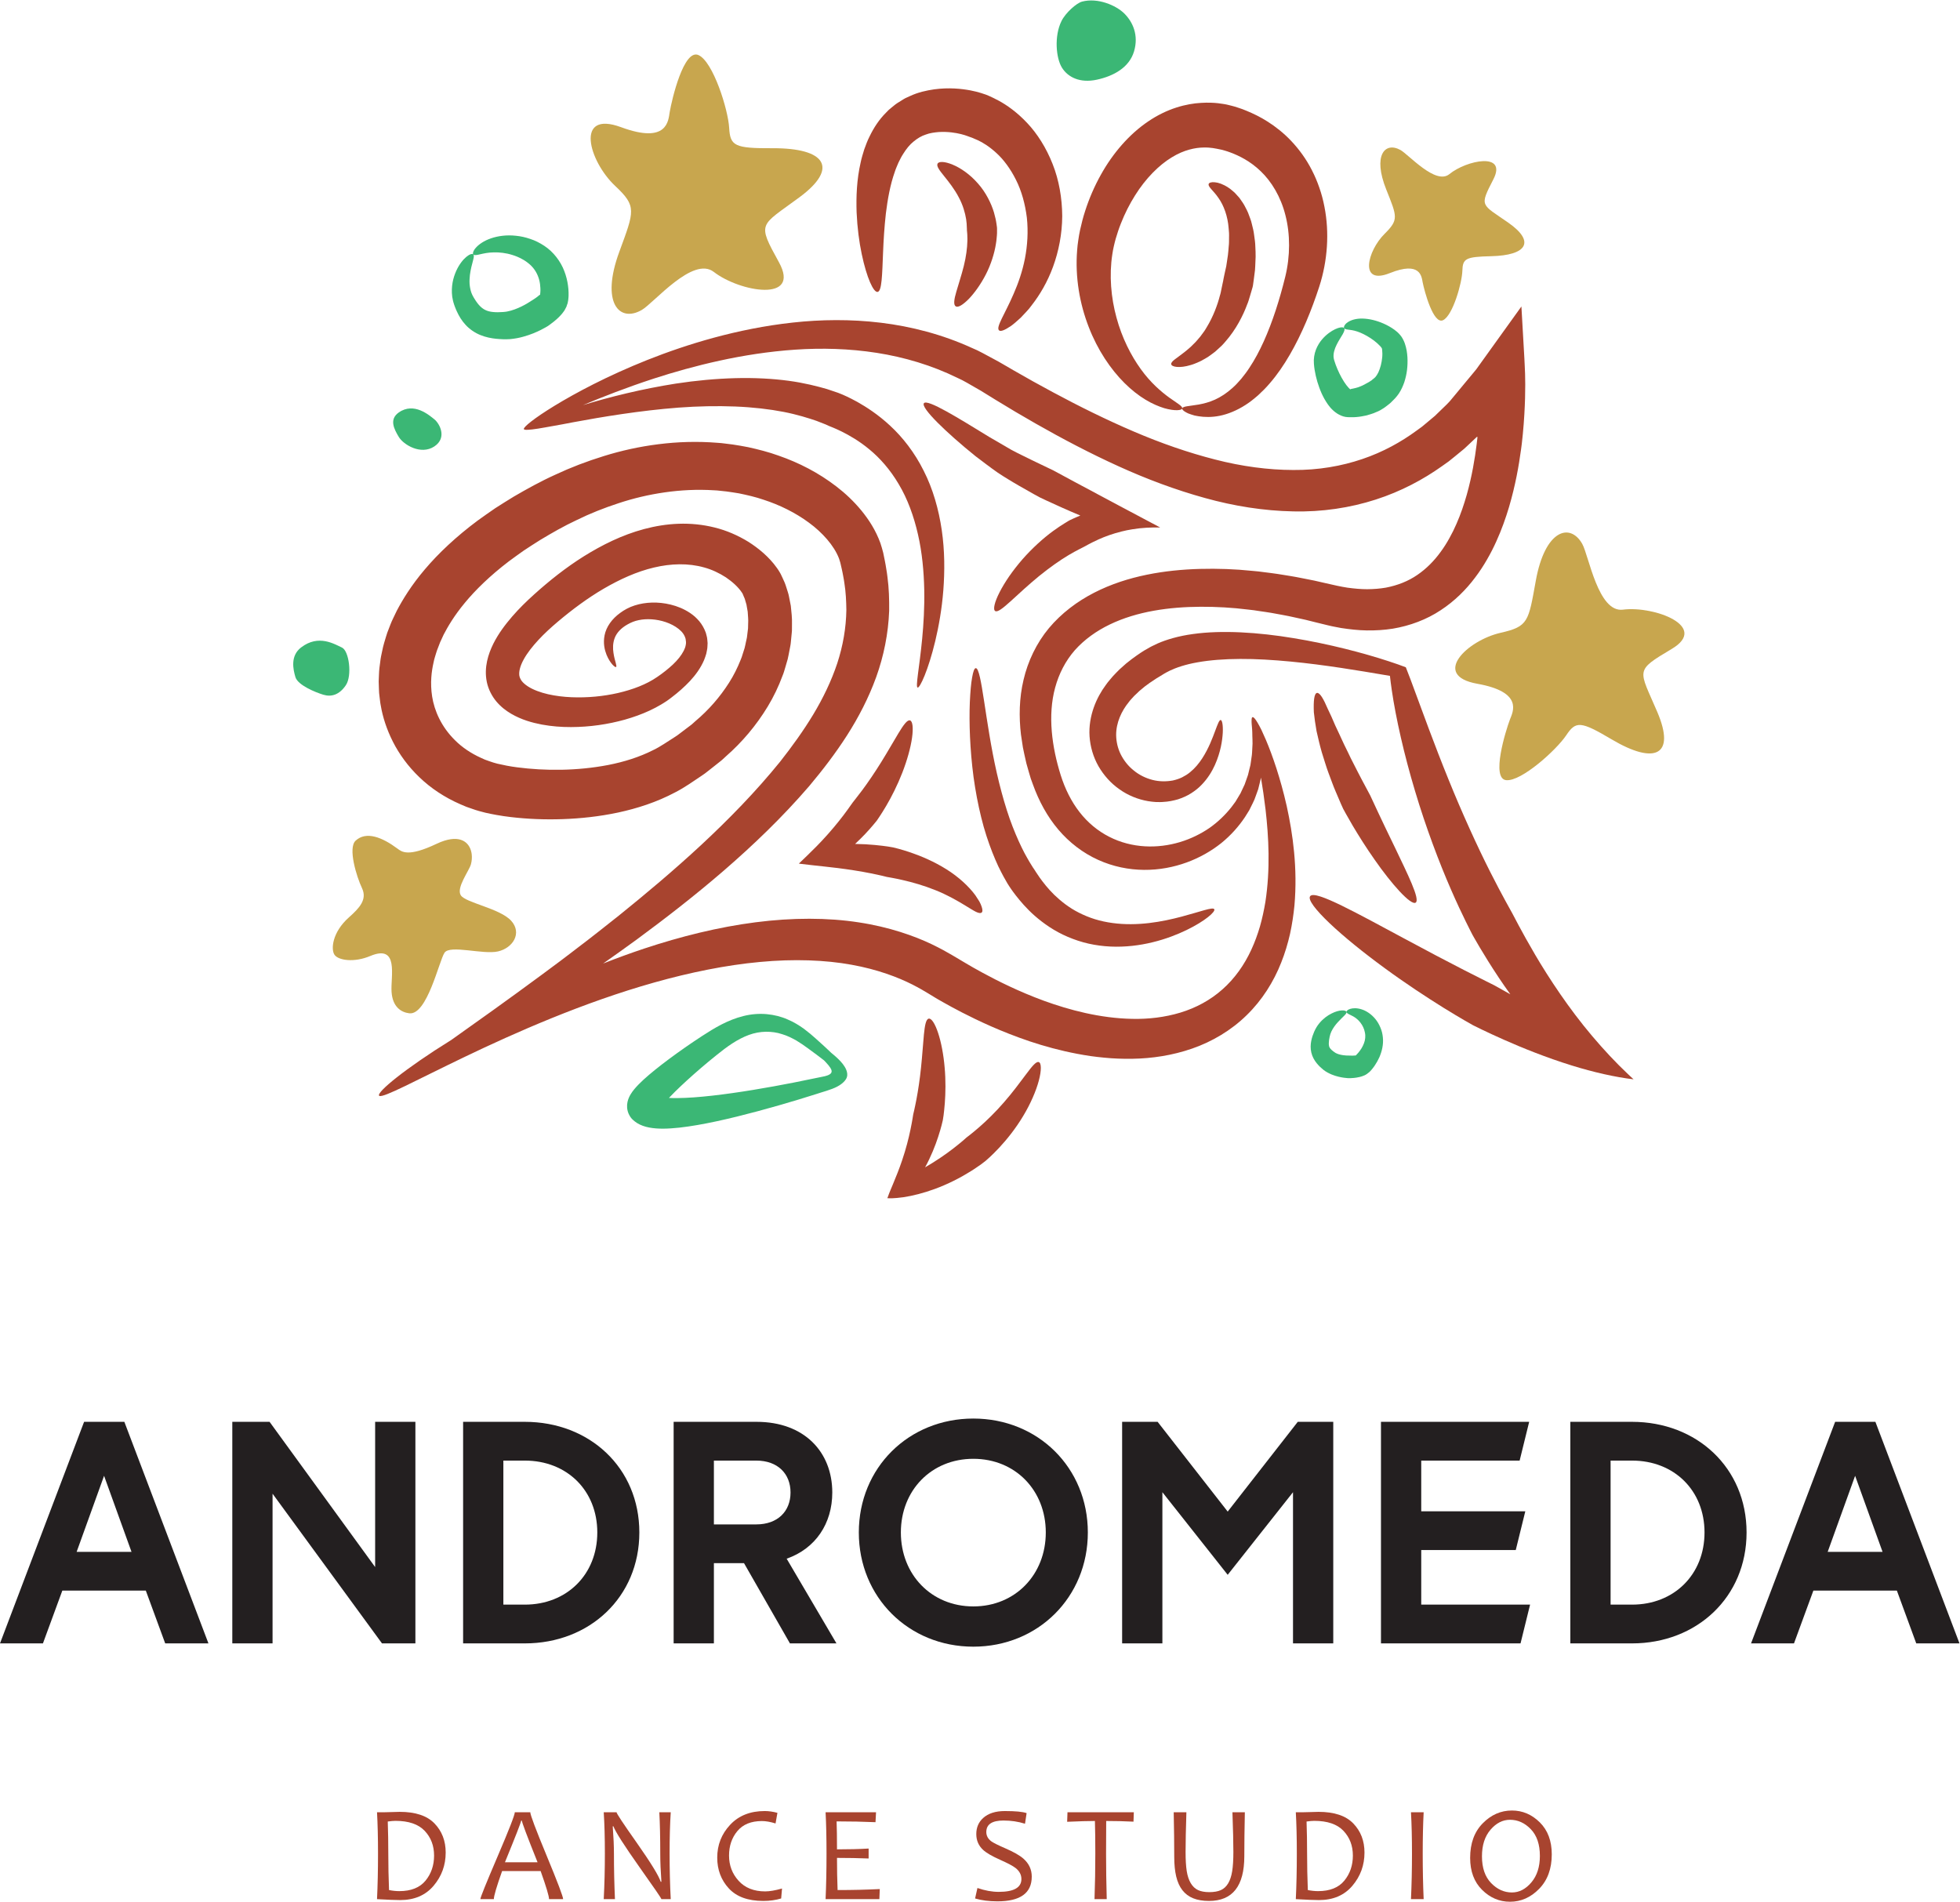
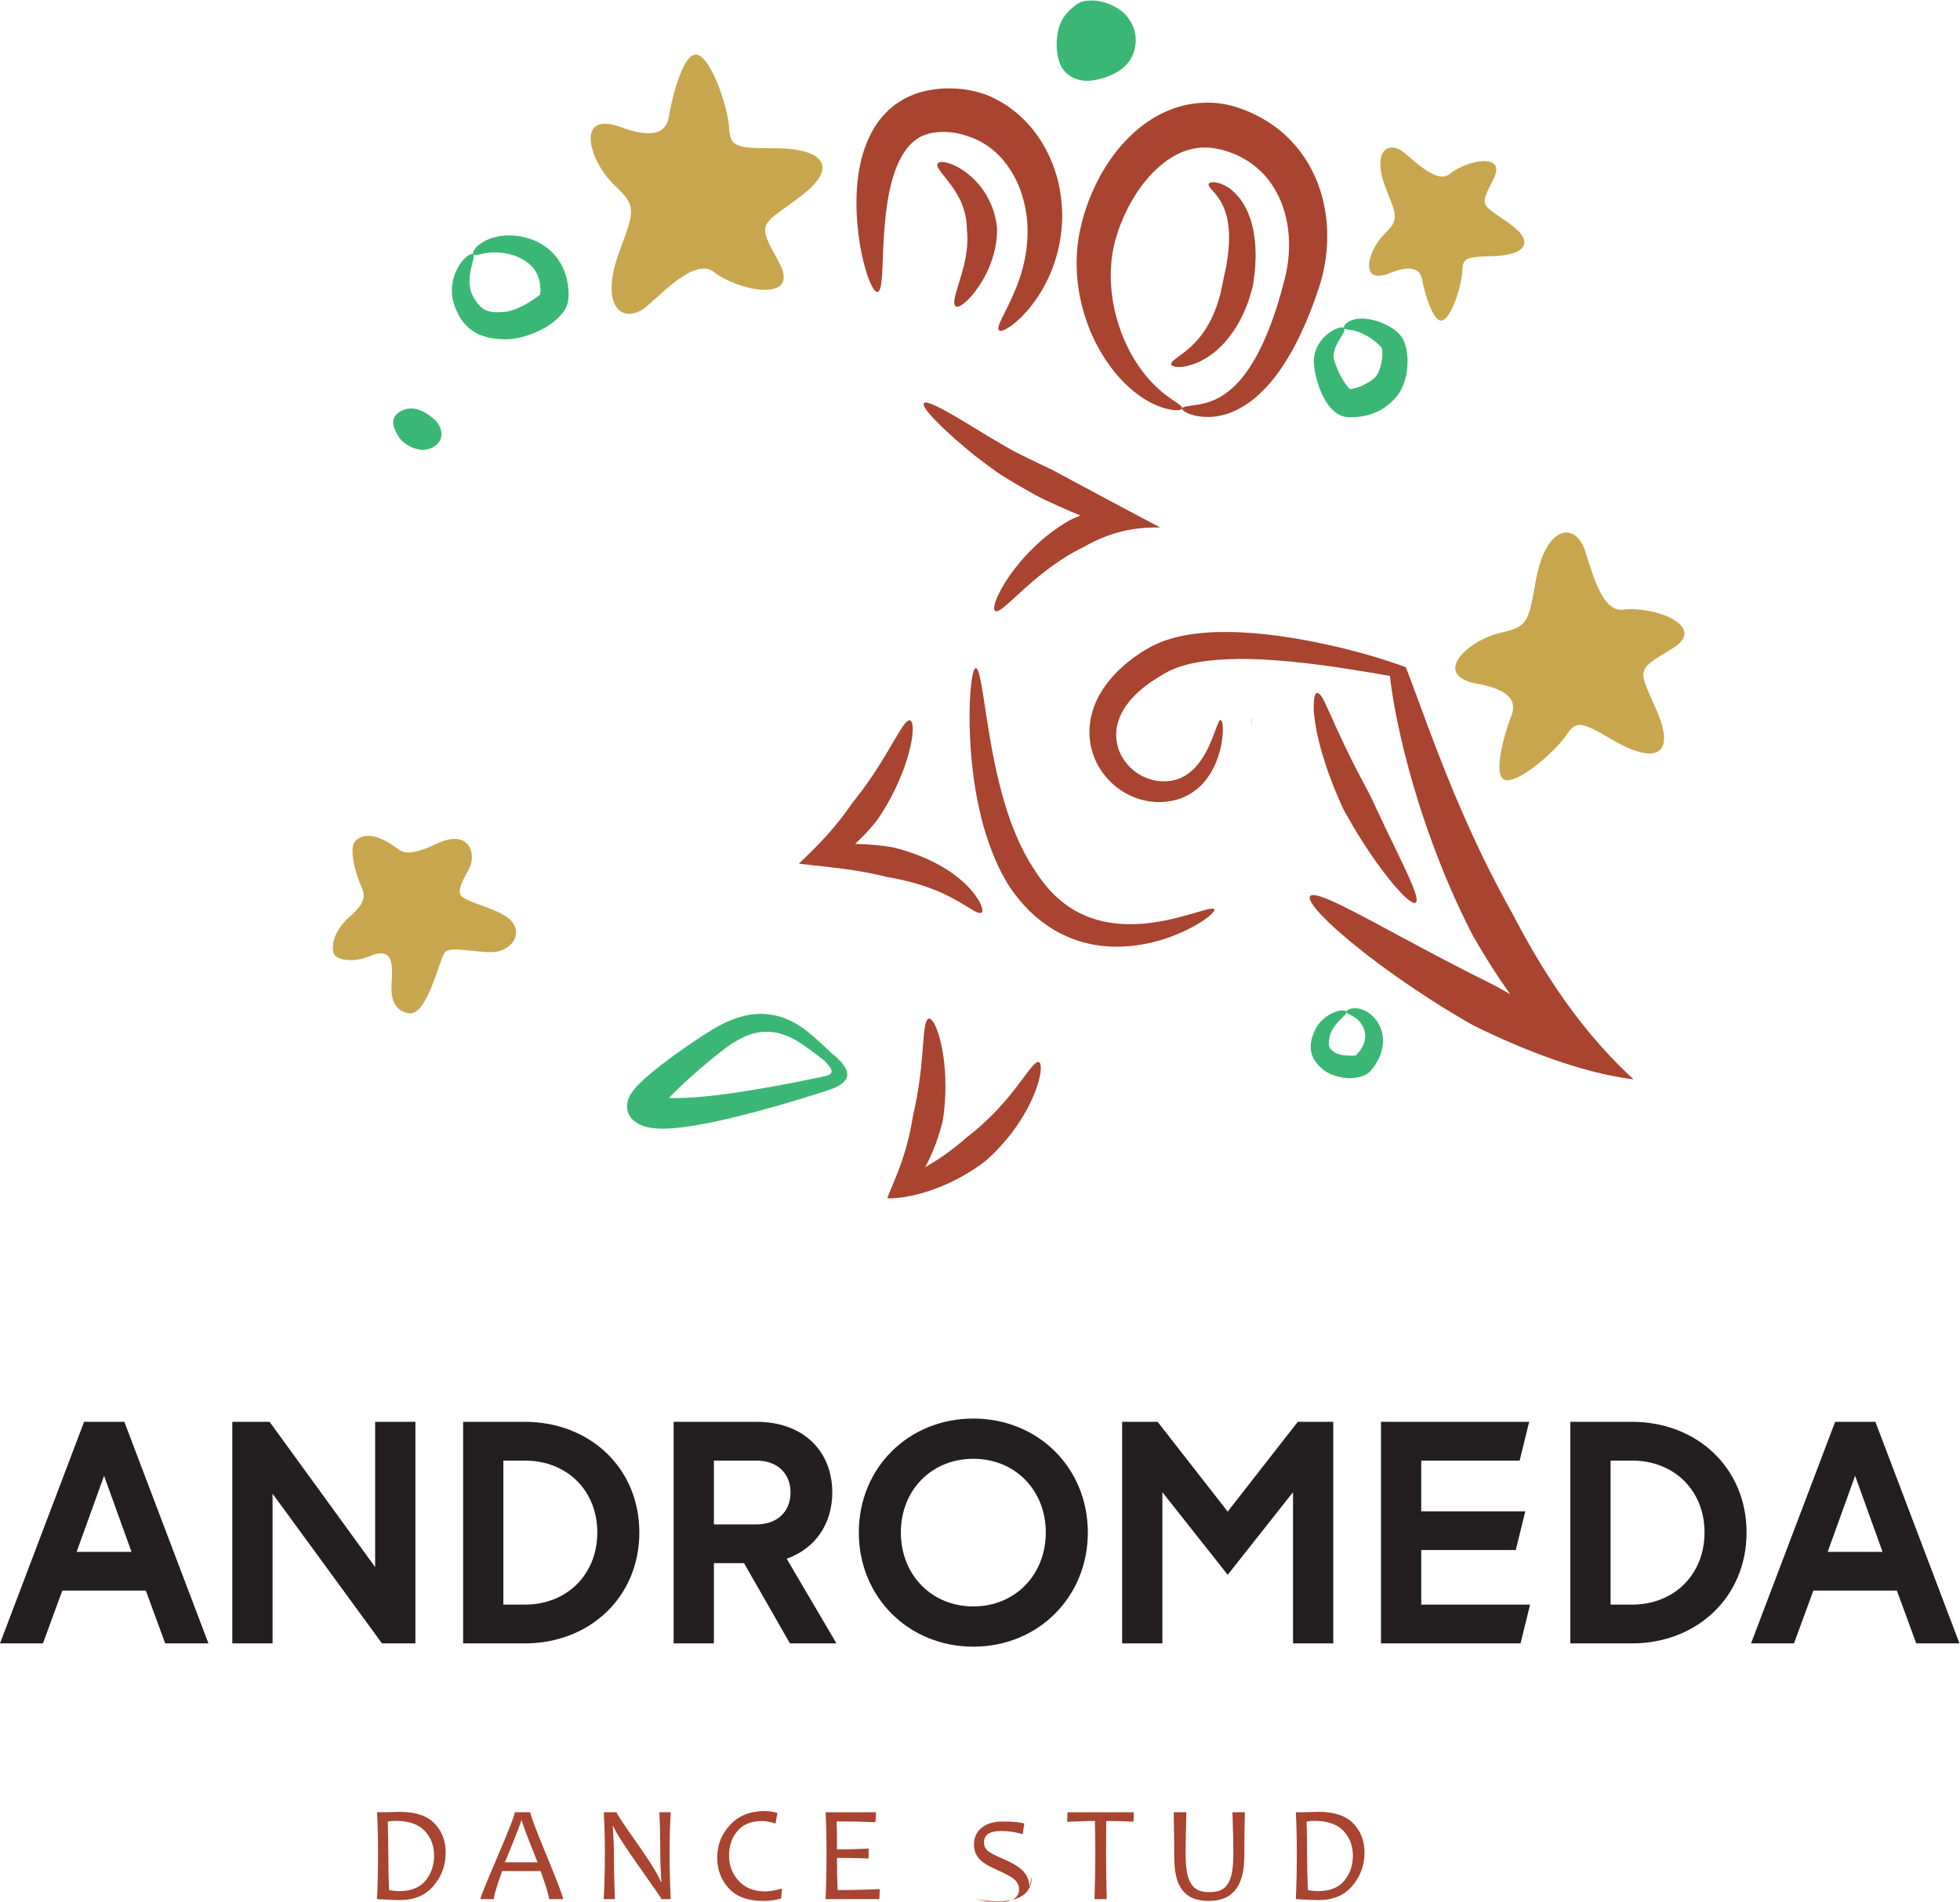
<svg xmlns="http://www.w3.org/2000/svg" viewBox="0 0 495.987 481.24" height="481.24" width="495.987" xml:space="preserve" id="svg2">
  <defs id="defs6" />
  <g transform="matrix(1.333,0,0,-1.333,0,481.24)" id="g10">
    <g transform="scale(0.1)" id="g12">
      <path id="path14" style="fill:#a8442f;fill-opacity:1;fill-rule:nonzero;stroke:none" d="m 824.043,87.672 c 0,18.75 -5.977,34.418 -17.926,47.008 -11.953,12.57 -30.429,18.871 -55.429,18.871 -3.543,0 -8.403,-0.43 -14.571,-1.27 0.68,-19.672 1.016,-39.91 1.016,-60.679 0,-22.801 0.465,-45.953 1.39,-69.43 6.758,-1.352 13.262,-2.023 19.512,-2.023 22.301,0 38.875,6.602 49.731,19.82 10.851,13.223 16.277,29.121 16.277,47.703 z m 22.047,5.699 c 0,-23.992 -7.668,-45.02 -22.992,-63.09 C 807.766,12.211 786.625,3.16 759.684,3.16 c -8.786,0 -23.438,0.602 -43.961,1.781 1.265,26.18 1.898,55.07 1.898,86.66 0,29.73 -0.633,55.828 -1.898,78.289 h 13.933 c 3.379,0 8.532,0.129 15.461,0.379 6.926,0.261 11.485,0.378 13.684,0.378 29.812,0 51.812,-7.316 66.004,-21.976 14.187,-14.652 21.285,-33.09 21.285,-55.301" />
      <path id="path16" style="fill:#a8442f;fill-opacity:1;fill-rule:nonzero;stroke:none" d="m 1020.5,74.871 c -19.85,49.578 -29.777,75.938 -29.777,79.059 h -1.391 c 0,-2.621 -10.266,-28.969 -30.785,-79.059 z m 48.52,-69.93 h -26.73 c 0,5.648 -5.32,23.437 -15.97,53.34 H 953.223 C 942.75,28.801 937.516,11.02 937.516,4.941 h -25.598 c 0,3.129 10.898,30.129 32.691,81.019 21.786,50.879 32.688,78.859 32.688,83.93 h 29.393 c 0,-4.981 10.39,-32.559 31.16,-82.719 20.78,-50.184 31.17,-77.582 31.17,-82.23" />
      <path id="path18" style="fill:#a8442f;fill-opacity:1;fill-rule:nonzero;stroke:none" d="m 1273.32,4.941 h -17.73 c 0,1.438 -13.86,21.66 -41.56,60.68 -28.97,40.969 -45.48,66.809 -49.54,77.539 h -1.26 c 1.52,-20.359 2.28,-37.801 2.28,-52.32 0,-28.379 0.63,-57.008 1.9,-85.898 h -21.29 c 1.44,27.449 2.16,56.34 2.16,86.66 0,29.808 -0.72,55.91 -2.16,78.289 h 24.33 c 0,-2.36 12.75,-21.621 38.26,-57.77 26.69,-38.012 41.89,-62.762 45.61,-74.242 h 1.27 c -1.44,20.609 -2.16,38.102 -2.16,52.453 0,31.25 -0.59,57.77 -1.77,79.559 h 21.66 c -1.44,-22.379 -2.15,-48.481 -2.15,-78.289 0,-30.32 0.71,-59.211 2.15,-86.66" />
      <path id="path20" style="fill:#a8442f;fill-opacity:1;fill-rule:nonzero;stroke:none" d="m 1484.59,25.09 -1.64,-18.879 c -10.39,-3.129 -21.71,-4.691 -33.96,-4.691 -29.05,0 -50.88,7.961 -65.5,23.879 -14.61,15.922 -21.91,35.371 -21.91,58.344 0,24.067 8.15,44.828 24.45,62.27 16.3,17.449 38.21,26.168 65.75,26.168 7.6,0 15.63,-1.149 24.07,-3.418 l -3.55,-20.153 c -9.71,3.039 -18.36,4.563 -25.97,4.563 -20.44,0 -35.93,-6.34 -46.49,-19 C 1389.28,121.492 1384,106 1384,87.672 1384,69 1390.08,53 1402.25,39.66 c 12.15,-13.352 28.96,-20.02 50.42,-20.02 8.19,0 18.83,1.809 31.92,5.449" />
      <path id="path22" style="fill:#a8442f;fill-opacity:1;fill-rule:nonzero;stroke:none" d="m 1670.15,24.07 -0.76,-19.129 h -102.11 c 1.18,26.18 1.77,55.07 1.77,86.66 0,29.73 -0.59,55.828 -1.77,78.289 h 95.78 l -1.02,-18.879 c -23.23,1.019 -47.85,1.527 -73.86,1.527 0.51,-13.098 0.76,-30.789 0.76,-53.09 22.47,0 42.49,0.512 60.05,1.531 V 82.102 c -18.75,0.758 -38.77,1.137 -60.05,1.137 0,-21.707 0.38,-42.066 1.14,-61.066 28.04,0 54.73,0.629 80.07,1.898" />
-       <path id="path24" style="fill:#a8442f;fill-opacity:1;fill-rule:nonzero;stroke:none" d="m 1958.66,47.641 c 0,-31.25 -21.76,-46.879 -65.25,-46.879 -15.88,0 -29.99,1.82 -42.32,5.449 l 4.44,19.891 c 14.19,-4.902 27.66,-7.352 40.41,-7.352 28.72,0 43.07,8.102 43.07,24.332 0,8.188 -3.71,15.199 -11.15,21.027 -4.98,3.879 -14.77,9.07 -29.38,15.582 -15.38,6.84 -26.15,13.129 -32.31,18.867 -8.53,7.941 -12.8,17.91 -12.8,29.91 0,12.5 4.35,22.672 13.05,30.531 9.71,8.781 23.44,13.18 41.18,13.18 20.11,0 33.87,-1.309 41.3,-3.93 l -3.05,-20.148 c -12.83,4.058 -26.47,6.089 -40.91,6.089 -21.71,0 -32.56,-7.269 -32.56,-21.8 0,-7.012 3.12,-12.879 9.37,-17.61 4.06,-2.949 13.01,-7.429 26.86,-13.422 15.79,-6.847 27.2,-13.347 34.21,-19.519 10.55,-9.289 15.84,-20.691 15.84,-34.199" />
+       <path id="path24" style="fill:#a8442f;fill-opacity:1;fill-rule:nonzero;stroke:none" d="m 1958.66,47.641 c 0,-31.25 -21.76,-46.879 -65.25,-46.879 -15.88,0 -29.99,1.82 -42.32,5.449 c 14.19,-4.902 27.66,-7.352 40.41,-7.352 28.72,0 43.07,8.102 43.07,24.332 0,8.188 -3.71,15.199 -11.15,21.027 -4.98,3.879 -14.77,9.07 -29.38,15.582 -15.38,6.84 -26.15,13.129 -32.31,18.867 -8.53,7.941 -12.8,17.91 -12.8,29.91 0,12.5 4.35,22.672 13.05,30.531 9.71,8.781 23.44,13.18 41.18,13.18 20.11,0 33.87,-1.309 41.3,-3.93 l -3.05,-20.148 c -12.83,4.058 -26.47,6.089 -40.91,6.089 -21.71,0 -32.56,-7.269 -32.56,-21.8 0,-7.012 3.12,-12.879 9.37,-17.61 4.06,-2.949 13.01,-7.429 26.86,-13.422 15.79,-6.847 27.2,-13.347 34.21,-19.519 10.55,-9.289 15.84,-20.691 15.84,-34.199" />
      <path id="path26" style="fill:#a8442f;fill-opacity:1;fill-rule:nonzero;stroke:none" d="m 2152.44,169.891 -0.63,-17.86 c -16.73,0.84 -34,1.27 -51.82,1.27 -0.18,-16.219 -0.25,-36.789 -0.25,-61.699 0,-27.543 0.42,-56.43 1.27,-86.66 h -23.2 c 1.02,28.801 1.53,57.687 1.53,86.66 0,24.578 -0.26,45.148 -0.77,61.699 -12.5,0 -30.06,-0.512 -52.7,-1.52 l 0.63,18.11 h 125.94" />
      <path id="path28" style="fill:#a8442f;fill-opacity:1;fill-rule:nonzero;stroke:none" d="m 2363.2,169.891 c -0.34,-15.961 -0.58,-30.871 -0.76,-44.719 -0.16,-13.852 -0.25,-26.774 -0.25,-38.762 0,-56.602 -22.34,-84.891 -67.02,-84.891 -11.65,0 -21.64,1.672 -29.96,5 -8.33,3.34 -15.16,8.449 -20.52,15.332 -5.37,6.891 -9.3,15.559 -11.79,26.039 -2.49,10.469 -3.74,22.84 -3.74,37.121 0,12.5 -0.08,25.777 -0.25,39.84 -0.17,14.058 -0.42,29.078 -0.76,45.039 h 24.08 c -1.02,-32.18 -1.53,-57.391 -1.53,-75.629 0,-14.703 0.72,-26.672 2.15,-35.922 1.44,-9.25 4,-16.949 7.67,-23.121 3.67,-6.168 8.3,-10.527 13.87,-13.109 5.58,-2.578 12.67,-3.871 21.28,-3.871 9.05,0 16.39,1.293 22.05,3.871 5.66,2.582 10.27,6.832 13.81,12.789 3.55,5.961 6.09,13.602 7.6,22.934 1.52,9.34 2.29,21.559 2.29,36.68 0,8.957 -0.15,19.66 -0.45,32.117 -0.3,12.461 -0.74,26.871 -1.33,43.262 h 23.56" />
      <path id="path30" style="fill:#a8442f;fill-opacity:1;fill-rule:nonzero;stroke:none" d="m 2568.27,87.672 c 0,18.75 -5.98,34.418 -17.93,47.008 -11.94,12.57 -30.42,18.871 -55.42,18.871 -3.55,0 -8.41,-0.43 -14.57,-1.27 0.68,-19.672 1.01,-39.91 1.01,-60.679 0,-22.801 0.47,-45.953 1.39,-69.43 6.76,-1.352 13.27,-2.023 19.52,-2.023 22.29,0 38.87,6.602 49.72,19.82 10.85,13.223 16.28,29.121 16.28,47.703 z m 22.05,5.699 c 0,-23.992 -7.66,-45.02 -23,-63.09 -15.33,-18.07 -36.46,-27.121 -63.4,-27.121 -8.79,0 -23.44,0.602 -43.97,1.781 1.27,26.18 1.91,55.07 1.91,86.66 0,29.73 -0.64,55.828 -1.91,78.289 h 13.94 c 3.38,0 8.53,0.129 15.46,0.379 6.92,0.261 11.48,0.378 13.68,0.378 29.81,0 51.81,-7.316 66,-21.976 14.19,-14.652 21.29,-33.09 21.29,-55.301" />
-       <path id="path32" style="fill:#a8442f;fill-opacity:1;fill-rule:nonzero;stroke:none" d="m 2702.65,4.941 h -24.08 c 1.27,27.359 1.91,56.25 1.91,86.66 0,29.89 -0.64,56 -1.91,78.289 h 24.08 c -1.19,-23.059 -1.78,-49.153 -1.78,-78.289 0,-30.582 0.59,-59.461 1.78,-86.66" />
-       <path id="path34" style="fill:#a8442f;fill-opacity:1;fill-rule:nonzero;stroke:none" d="m 2923.29,87.039 c 0,21.793 -5.72,38.66 -17.16,50.621 -11.44,11.942 -24.65,17.922 -39.6,17.922 -13.84,0 -26.18,-6.293 -36.99,-18.883 -10.81,-12.59 -16.21,-29.398 -16.21,-50.418 0,-21.883 5.76,-38.789 17.3,-50.742 11.52,-11.957 24.71,-17.93 39.58,-17.93 13.85,0 26.17,6.371 36.93,19.129 10.77,12.75 16.15,29.523 16.15,50.301 z m 22.56,2.91 c 0,-27.289 -7.99,-49.09 -23.95,-65.438 C 2905.94,8.172 2887.48,0 2866.53,0 c -20.09,0 -37.73,7.492 -52.89,22.492 -15.15,14.988 -22.74,35.227 -22.74,60.746 0,27.621 7.99,49.512 23.94,65.684 15.97,16.18 34.43,24.269 55.37,24.269 20.1,0 37.73,-7.5 52.9,-22.492 15.15,-14.988 22.74,-35.238 22.74,-60.75" />
      <path id="path36" style="fill:#231f20;fill-opacity:1;fill-rule:nonzero;stroke:none" d="M 249.648,664.23 197.566,808.582 145.488,664.23 Z M 276.82,590.629 H 118.316 L 81.519,490.441 H 0 l 159.641,420.61 h 76.422 l 159.64,-420.61 H 313.617 L 276.82,590.629" />
      <path id="path38" style="fill:#231f20;fill-opacity:1;fill-rule:nonzero;stroke:none" d="m 788.578,911.051 v -420.61 h -63.402 l -207.758,284.18 v -284.18 h -76.426 v 420.61 h 70.762 L 712.152,635.359 v 275.692 h 76.426" />
      <path id="path40" style="fill:#231f20;fill-opacity:1;fill-rule:nonzero;stroke:none" d="m 955.582,564.031 h 40.758 c 79.82,0 137.56,57.18 137.56,136.989 0,79.832 -57.74,136.441 -137.56,136.441 h -40.758 z m 40.758,347.02 c 122.84,0 217.38,-87.172 217.38,-210.031 0,-122.84 -94.54,-210.579 -217.38,-210.579 H 879.156 v 420.61 H 996.34" />
      <path id="path42" style="fill:#231f20;fill-opacity:1;fill-rule:nonzero;stroke:none" d="m 1435.63,716.32 c 40.76,0 65.1,24.899 65.1,60.559 0,35.672 -24.34,60.582 -65.1,60.582 h -80.38 V 716.32 Z m -23.21,-73.601 h -57.17 V 490.441 h -76.43 v 420.61 h 157.38 c 90.58,0 143.79,-57.172 143.79,-134.172 0,-58.867 -31.7,-106.418 -86.62,-125.668 l 94.55,-160.77 h -88.32 l -87.18,152.278" />
      <path id="path44" style="fill:#231f20;fill-opacity:1;fill-rule:nonzero;stroke:none" d="m 1985.31,701.02 c 0,79.832 -57.73,139.839 -137.56,139.839 -79.82,0 -137.56,-60.007 -137.56,-139.839 0,-79.809 57.74,-140.391 137.56,-140.391 79.83,0 137.56,60.582 137.56,140.391 z m 79.83,0 c 0,-122.84 -94.54,-216.809 -217.39,-216.809 -122.84,0 -217.38,93.969 -217.38,216.809 0,122.859 94.54,216.25 217.38,216.25 122.85,0 217.39,-93.391 217.39,-216.25" />
      <path id="path46" style="fill:#231f20;fill-opacity:1;fill-rule:nonzero;stroke:none" d="M 2454.62,490.441 V 777.449 L 2330.63,620.641 2206.66,777.449 V 490.441 h -76.43 v 420.61 h 67.38 l 133.02,-170.403 133.04,170.403 h 67.37 v -420.61 h -76.42" />
      <path id="path48" style="fill:#231f20;fill-opacity:1;fill-rule:nonzero;stroke:none" d="m 2904.68,564.031 -18.12,-73.59 h -264.94 v 420.61 h 281.36 l -18.12,-73.59 h -186.81 v -96.242 h 197.57 l -18.12,-73.59 H 2698.05 V 564.031 h 206.63" />
      <path id="path50" style="fill:#231f20;fill-opacity:1;fill-rule:nonzero;stroke:none" d="m 3057.52,564.031 h 40.76 c 79.83,0 137.56,57.18 137.56,136.989 0,79.832 -57.73,136.441 -137.56,136.441 h -40.76 z m 40.76,347.02 c 122.84,0 217.38,-87.172 217.38,-210.031 0,-122.84 -94.54,-210.579 -217.38,-210.579 h -117.19 v 420.61 h 117.19" />
      <path id="path52" style="fill:#231f20;fill-opacity:1;fill-rule:nonzero;stroke:none" d="m 3573.81,664.23 -52.08,144.352 -52.08,-144.352 z m 27.18,-73.601 h -158.52 l -36.79,-100.188 h -81.52 l 159.64,420.61 h 76.42 l 159.64,-420.61 h -82.08 l -36.79,100.188" />
      <path id="path54" style="fill:#c8a64e;fill-opacity:1;fill-rule:nonzero;stroke:none" d="m 3080.93,2452.85 c 59.28,7.6 164.19,-31.93 92.75,-74.5 -71.47,-42.59 -62.35,-37.98 -27.36,-120.08 34.94,-82.12 -4.56,-100.37 -86.66,-51.74 -59.24,35.09 -68.14,35.18 -86.38,7.81 -18.24,-27.39 -85.12,-88.17 -114.04,-85.16 -28.87,3.04 -1.22,92.9 7.29,115.41 5.35,13.95 26.19,51.85 -62.03,67.58 -88.15,15.73 -19.32,82.33 44.35,96.79 52.67,11.96 52.67,21.08 66.69,98.8 17.41,96.94 65.05,110.82 88.17,69.96 12.53,-22.21 30.09,-130.91 77.22,-124.87" />
      <path id="path56" style="fill:#a8442f;fill-opacity:1;fill-rule:nonzero;stroke:none" d="m 3090.51,1571.16 c 3.54,-3.39 7.12,-6.66 10.61,-9.91 -34.62,4.06 -76.45,13.54 -117.22,26.24 -0.23,0.09 -0.51,0.14 -0.74,0.23 -47.52,14.72 -93.64,33.33 -128.02,48.61 -34.45,15.24 -57.3,26.83 -58.69,27.55 -1.44,0.73 -23.82,13.24 -55.66,32.94 -31.79,19.76 -72.98,46.75 -112.39,75.71 -39.55,28.86 -77.44,59.52 -104.04,84.79 -26.64,25.27 -42.03,45.11 -37.19,51.6 4.89,6.47 27.92,-2.32 60.45,-18.15 32.48,-15.89 74.49,-38.79 116.62,-61.41 42.11,-22.76 84.47,-45.02 116.72,-61.53 32.2,-16.51 54.39,-27.32 55.7,-28.06 1.02,-0.52 12.37,-7.07 30.52,-17.09 -7.9,10.94 -15.18,21.49 -21.86,31.47 -30.73,46.25 -48.79,79.45 -50.03,81.47 -0.99,2.15 -18.8,35.52 -40.82,86.01 -22.07,50.45 -47.75,118.15 -68.18,186.89 -20.66,68.69 -36.4,138.28 -44.11,191.17 -1.46,9.74 -2.61,18.96 -3.58,27.5 -2.98,0.48 -6.1,0.99 -9.27,1.54 -48.86,8.25 -114.01,19.37 -179.27,25.6 -32.62,3.08 -65.27,5.16 -95.62,4.97 -30.31,-0.09 -58.28,-2.3 -81.27,-6.45 -23.07,-4.01 -40.72,-10.25 -52.1,-15.64 -2.72,-1.41 -5.23,-2.69 -7.42,-3.82 -2.2,-1.11 -4.37,-2.6 -6.03,-3.57 -3.41,-2.1 -5.43,-3.32 -5.87,-3.6 -0.93,-0.41 -8.19,-4.74 -19.49,-12.57 -2.79,-2.03 -5.79,-4.27 -9.08,-6.68 -3.11,-2.56 -6.42,-5.35 -9.93,-8.25 -3.39,-3.07 -6.79,-6.43 -10.41,-9.91 -3.18,-3.77 -7.12,-7.39 -10.18,-11.72 -13.4,-16.51 -23.98,-38.54 -23.79,-62.66 0.22,-11.95 2.88,-24.41 8.56,-36 5.81,-11.54 14.1,-22.39 24.67,-30.73 10.37,-8.64 22.78,-14.69 35.64,-18.01 12.79,-3.39 26.59,-3.34 38.86,-1.11 6.06,1.41 11.95,3.25 17.36,5.92 5.4,2.75 10.6,5.86 15.21,9.72 9.36,7.58 17.05,16.98 23.22,26.52 12.4,19.23 19.33,38.35 24.3,51.57 4.98,13.36 7.9,21.26 10.58,21.08 2.69,-0.18 4.69,-8.89 4.03,-24 -0.88,-15 -3.95,-36.77 -15.02,-61.57 -5.6,-12.31 -13.5,-25.41 -25.04,-37.3 -5.69,-6.08 -12.58,-11.47 -20.11,-16.29 -7.58,-4.83 -16.05,-8.54 -25,-11.49 -8.93,-2.51 -18.29,-4.47 -27.68,-4.88 -4.7,-0.56 -9.53,-0.14 -14.38,-0.19 -4.78,0.41 -9.67,0.74 -14.46,1.64 -19.19,3.25 -38.08,10.85 -54.32,22.43 -16.42,11.36 -30.06,26.7 -40.04,44.03 -9.95,17.43 -15.56,37.17 -16.88,56.54 -1.31,19.49 2.19,38.33 8.02,54.85 5.85,16.54 14.05,30.82 22.8,42.64 2.17,3.07 4.32,5.92 6.61,8.57 2.26,2.69 4.49,5.3 6.64,7.85 4.51,4.84 8.89,9.4 13.08,13.46 4.38,3.91 8.44,7.62 12.28,10.94 3.96,3.11 7.65,6.03 10.99,8.64 13.54,9.97 22.07,15.31 23.08,15.87 0.5,0.25 2.91,1.68 7.03,4 2.14,1.18 4.28,2.66 7.57,4.2 3.23,1.59 6.92,3.34 11.04,5.3 16.51,7.3 39.94,14.3 67.17,17.96 54.66,7.72 124.11,3.36 191.17,-7.85 67.56,-11.04 132.86,-28.22 180.7,-43.93 11.92,-3.87 22.72,-7.69 32.21,-11.31 2.73,-6.89 5.66,-14.44 8.73,-22.57 1.31,-3.6 2.72,-7.35 4.14,-11.18 18.2,-49.13 41.84,-114.58 68.05,-178.93 26.05,-64.5 55.01,-127.71 78.69,-174.61 23.63,-46.88 41.55,-77.72 42.5,-79.77 1.19,-1.87 17.07,-33.88 43.47,-78.78 26.41,-44.87 64.13,-102.2 108.05,-154.04 0.09,-0.13 0.24,-0.22 0.32,-0.36 21.77,-25.8 44.81,-50.43 67.8,-72.1" />
      <path id="path58" style="fill:#c8a64e;fill-opacity:1;fill-rule:nonzero;stroke:none" d="m 2863.52,3187.34 c 51.73,-36.18 34.81,-61.94 -32.64,-63.5 -48.67,-1.14 -54.06,-4.43 -54.76,-27.7 -0.71,-23.19 -18.1,-84.76 -36.58,-93.75 -18.45,-9 -35.52,55.27 -38.79,71.97 -2.07,10.36 -3.75,40.91 -62.54,17.32 -58.85,-23.57 -42.48,42.15 -9.67,74.68 27.13,26.9 23.71,32.39 3.01,84.28 -25.82,64.69 -2.46,90.88 26.73,74.99 15.82,-8.62 67.1,-67.27 93.13,-46.03 32.71,26.79 110.47,42.38 83.52,-9.93 -26.9,-52.31 -23.17,-46.17 28.59,-82.33" />
      <path id="path60" style="fill:#a8442f;fill-opacity:1;fill-rule:nonzero;stroke:none" d="m 2648.51,2000.51 c 23.4,-49.13 47.8,-97.67 39.05,-103.77 -8.9,-6.25 -45.84,35.22 -77.68,81.01 -16.1,22.76 -30.93,46.53 -41.83,64.84 -10.8,18.36 -17.65,31.26 -18.11,32.04 -0.48,0.72 -6.47,14.08 -14.72,33.84 -4.25,9.79 -8.35,21.59 -13.06,33.98 -2.37,6.15 -4.46,12.67 -6.56,19.35 -2.09,6.66 -4.19,13.36 -6.29,20.11 -3.92,13.54 -7.07,27.45 -9.99,40.26 -2.34,13.13 -4.07,25.41 -5.14,35.96 -0.93,21.52 0.66,35.71 5.96,36.63 5.32,0.89 12.54,-11.5 20.34,-30 4.56,-9.14 9.31,-19.87 14.15,-31.37 5.57,-11.35 10.85,-23.59 16.6,-35.66 2.95,-6.03 5.88,-12.09 8.8,-18.01 2.83,-5.99 5.6,-11.82 8.61,-17.44 5.88,-11.22 10.95,-21.88 15.88,-30.87 9.67,-18.12 16.24,-30.42 16.65,-31.21 0.37,-0.76 6.29,-13.5 14.95,-32.11 8.75,-18.61 20.43,-43.14 32.39,-67.58" />
      <path id="path62" style="fill:#3bb775;fill-opacity:1;fill-rule:nonzero;stroke:none" d="m 2551.81,2987.1 c 1.57,-2.28 0.09,-6.1 -2.85,-11.4 -2.98,-5.26 -7.63,-12 -11.53,-19.97 -4.05,-7.86 -6.68,-17.12 -5.68,-24.56 l 0.51,-2.76 c 0.27,-0.93 0.54,-1.85 0.75,-2.7 0.74,-2.42 1.71,-5.25 2.65,-7.95 2.01,-5.46 4.43,-11.12 7.07,-16.56 5.26,-10.76 11.82,-21.38 17.84,-27.62 0.73,-0.78 1.47,-1.43 2.12,-2.02 0.45,-0.38 0.22,-0.1 0.36,-0.19 l 0.25,-0.05 c 0.32,-0.04 0.65,-0.04 0.93,0 0.27,0.05 0.64,0.24 0.46,0.37 -0.93,0.14 2,0.33 3.68,0.79 3.71,0.59 7.03,1.77 10.05,2.6 2.87,1.17 5.46,2.01 7.48,3.01 2,1.05 3.59,1.83 4.73,2.36 1.15,0.55 1.69,1.06 1.88,1.1 0.17,0.28 2.72,1.2 6.43,3.5 0.85,0.6 1.86,1.25 2.97,1.99 0.53,0.29 1.13,0.66 1.73,1.03 0.5,0.46 1.04,0.92 1.58,1.43 1.14,0.9 2.38,1.91 3.65,2.9 0.83,0.6 0.78,0.83 1.29,1.24 0.32,0.42 0.76,0.54 1.17,1.18 1.71,1.91 3.52,4.93 5.35,8.57 1.68,3.8 3.34,8.18 4.6,13.06 1.25,4.88 2.15,10.11 2.66,15.32 0.5,5.16 0.32,10.46 -0.1,14 -0.23,0.79 -0.09,1.11 -0.14,1.5 -0.09,0.41 -0.05,0.92 -0.27,1.29 -0.14,0.67 -1.46,2.61 -3.16,4.38 -3.37,3.69 -7.65,7.44 -11.98,10.76 -8.8,6.61 -18.02,11.68 -25.92,15.01 -7.99,3.32 -14.6,4.7 -19.73,5.28 -2.75,0.51 -4.84,0.51 -6.71,0.92 -1.89,0.42 -3.34,1.04 -4.12,2.19 -0.72,1.1 -0.72,2.6 0.23,4.52 0.97,1.9 2.78,4.46 5.94,6.47 6.06,4.55 16.91,7.81 29.1,7.34 12.28,-0.36 25.86,-3.5 39.4,-9.48 6.85,-3 13.65,-6.71 20.58,-11.68 3.41,-2.56 7.07,-5.37 11.04,-10.16 2.05,-2.23 3.59,-4.79 5.06,-7.49 1.5,-2.65 2.65,-5.62 3.6,-8.04 3.34,-9.65 4.56,-18.24 5.07,-26.58 0.49,-8.34 0.13,-16.43 -0.79,-24.32 -0.99,-7.89 -2.77,-15.6 -5.14,-23.02 -2.6,-7.44 -5.8,-14.6 -10.18,-21.26 -2.15,-3.2 -4.93,-6.7 -7.17,-9.12 -2.18,-2.23 -4.28,-4.38 -6.28,-6.38 -0.99,-1.02 -2.01,-1.96 -2.97,-2.88 -0.99,-0.83 -2.01,-1.64 -2.95,-2.42 -1.98,-1.5 -3.76,-2.93 -5.39,-4.15 -3.25,-2.69 -6.17,-4.12 -8.11,-5.43 -2.03,-1.18 -3.25,-1.87 -3.47,-2.06 -0.47,-0.36 -4.94,-2.46 -12.51,-5.43 -3.78,-1.45 -8.48,-2.67 -13.78,-4.19 -5.37,-1.04 -11.36,-2.38 -18.11,-2.84 -3.5,-0.39 -6.01,-0.43 -12.53,-0.29 -5.76,-0.19 -11.15,0.71 -16.38,2.95 -5.25,2.14 -10.13,5.34 -14.61,9.3 l -3.22,3.06 c -0.96,1 -2.27,2.47 -2.97,3.21 -1.45,1.77 -2.93,3.54 -4.15,5.32 -10.04,14.14 -15.73,28.52 -20.29,43.33 -2.19,7.44 -3.94,14.92 -5.16,22.52 -0.6,3.85 -1.1,7.58 -1.38,11.69 -0.07,2.41 -0.19,4.79 -0.19,7.11 0.12,2.33 0.42,4.65 0.66,6.93 1.37,9.08 4.69,16.98 8.58,23.36 3.88,6.47 8.44,11.45 12.76,15.55 8.8,8.13 17.28,12.56 23.6,14.79 6.33,2.14 10.66,1.96 12.11,-0.23" />
      <path id="path64" style="fill:#3bb775;fill-opacity:1;fill-rule:nonzero;stroke:none" d="m 2556.14,1688.93 c 0.28,-2.02 -1.5,-4.12 -4.52,-7.15 -2.99,-3.02 -7.32,-6.99 -11.83,-12.01 -4.57,-4.93 -9.17,-11.13 -12.33,-17.74 -1.59,-3.38 -2.56,-6.77 -3.34,-10.27 -0.9,-4.24 -1.49,-8.38 -1.54,-11.91 -0.09,-3.5 0.51,-6.15 1.31,-7.88 0.88,-1.73 2.12,-3.2 4.13,-5.07 1.95,-1.81 4.92,-4.03 7.58,-5.66 1.63,-0.9 4.05,-1.82 6.39,-2.56 4.93,-1.41 10.05,-2 13.58,-2.21 3.54,-0.18 5.64,-0.13 5.91,-0.13 0.23,0 2.43,-0.19 5.72,-0.15 0.8,0 1.77,0 2.58,0.1 0.91,0.05 1.84,0.12 2.6,0.22 0.6,0.03 0.33,-0.1 0.5,-0.1 0.1,-0.03 0.24,-0.07 0.37,-0.07 0.05,0 0.05,0 0.1,-0.05 0.04,0.05 -0.05,-0.1 0.27,0.22 0.49,0.39 1.04,1 1.59,1.51 1.06,1.03 2.14,2.23 3.25,3.54 2.18,2.56 4.28,5.44 6.2,8.5 3.68,6.15 6.47,12.95 7.02,19.56 0.32,3.29 0.23,6.84 -0.55,10.39 -0.67,3.52 -1.69,6.97 -3.23,10.17 -2.97,6.43 -7.39,11.87 -11.95,15.65 -9.17,7.9 -18.98,8.93 -19.81,13.1 z m -0.05,0.24 c -0.05,0.94 0.41,1.86 1.53,2.85 1.12,1.06 2.99,2.19 5.52,2.93 5,1.63 13.04,2 21.93,-0.93 8.89,-2.83 18.43,-9.12 25.97,-18.38 3.81,-4.61 6.97,-10.02 9.41,-15.91 2.56,-5.79 4.17,-12.3 4.79,-19.13 1.39,-13.61 -2,-26.8 -6.74,-37.61 -2.47,-5.43 -5.24,-10.34 -8.26,-14.88 -1.44,-2.23 -3.05,-4.37 -4.69,-6.42 -0.83,-1.05 -1.59,-2.05 -2.51,-3.05 l -1.77,-1.93 c -0.69,-0.67 -1.39,-1.31 -2.05,-1.96 -2.88,-2.42 -5.76,-4.56 -8.9,-5.96 -3.06,-1.39 -6.54,-2.51 -9.03,-3.07 -2.34,-0.57 -4.35,-0.95 -6.17,-1.22 -1.91,-0.37 -3.5,-0.51 -5.02,-0.64 -5.92,-0.56 -9.36,-0.46 -9.75,-0.46 -0.41,0 -3.89,0.13 -9.53,0.92 -5.67,0.84 -13.5,2.28 -23.04,6.15 -4.79,2.1 -10,4.56 -15.49,8.85 -4.36,3.56 -8.51,7.29 -12.84,12.68 -4.24,5.25 -8.34,12.35 -10.11,20.25 -1.85,7.91 -1.38,15.55 -0.09,22.03 1.31,6.47 3.31,12.13 5.54,17.29 2.56,5.83 5.79,11.31 9.5,15.78 7.39,9.07 15.87,15.09 23.54,18.89 14.9,7.67 27.41,6.93 28.26,2.93" />
      <path id="path66" style="fill:#a8442f;fill-opacity:1;fill-rule:nonzero;stroke:none" d="m 2383.1,3142.31 c 0.23,-6.75 0.76,-13.45 0.55,-19.65 -0.22,-6.15 -0.51,-12 -0.73,-17.42 -0.15,-2.69 -0.19,-5.34 -0.47,-7.81 -0.32,-2.46 -0.59,-4.79 -0.87,-6.97 -0.57,-4.38 -1.03,-8.25 -1.5,-11.5 -0.85,-6.42 -1.4,-10.36 -1.5,-10.8 0.05,-0.46 -0.91,-4.31 -2.88,-10.64 -0.9,-3.14 -2.05,-6.93 -3.34,-11.27 -1.35,-4.28 -2.57,-9.12 -4.85,-14.23 -7.58,-20.62 -21.12,-47.39 -40.8,-69.77 -2.44,-2.79 -4.75,-5.67 -7.41,-8.23 -2.75,-2.49 -5.44,-5 -8.19,-7.51 l -4,-3.66 c -1.36,-1.13 -2.88,-2.19 -4.29,-3.27 -2.93,-2.1 -5.76,-4.17 -8.56,-6.22 -2.8,-2.01 -5.95,-3.55 -8.78,-5.23 -2.95,-1.61 -5.6,-3.38 -8.61,-4.56 -5.79,-2.56 -11.23,-4.93 -16.57,-6.36 -21.08,-6.48 -36.44,-3.59 -36.9,1.75 -0.63,5.37 10.68,11.22 24.9,22.58 3.61,2.64 7.21,6.01 11.06,9.26 2,1.54 3.68,3.63 5.59,5.43 1.83,1.91 3.9,3.59 5.67,5.74 1.77,2.05 3.59,4.14 5.42,6.29 0.91,1.06 1.88,2.05 2.74,3.2 l 2.51,3.45 c 1.68,2.28 3.38,4.61 5.11,6.93 1.68,2.29 2.99,4.98 4.56,7.4 12.1,19.84 20.34,42.06 24.85,59.71 1.46,4.19 2.05,8.48 2.88,12.14 0.79,3.68 1.46,6.93 2,9.63 1.23,5.32 1.83,8.61 1.83,9.07 0.09,0.37 0.78,3.64 1.86,9.12 0.6,2.72 1.34,6.02 2.14,9.75 0.42,1.89 0.83,3.89 1.34,5.94 0.42,2.1 0.65,4.29 1.02,6.57 0.66,4.6 1.4,9.53 2.2,14.79 0.79,5.18 0.93,10.57 1.48,16.21 0.74,5.72 0.6,11.33 0.64,17.12 -0.04,2.88 0.24,5.91 -0.04,8.75 l -0.69,8.59 c -1.61,23.1 -9.4,43.81 -19.21,57.59 -9.59,14.19 -20.02,21.12 -18.8,26.42 0.55,2.65 4.79,4.24 11.57,3.59 6.72,-0.52 15.98,-3.59 25.61,-10.02 1.2,-0.83 2.42,-1.66 3.71,-2.51 1.12,-0.97 2.33,-1.91 3.5,-2.92 2.32,-2.05 5.02,-4.01 7.12,-6.57 2.28,-2.42 4.56,-4.98 6.88,-7.62 2.01,-2.84 4.02,-5.74 6.07,-8.71 2.2,-3.02 3.79,-6.2 5.47,-9.49 1.65,-3.27 3.6,-6.61 4.94,-10.09 1.27,-3.45 2.59,-6.96 3.91,-10.48 0.6,-1.77 1.38,-3.59 1.87,-5.39 l 1.38,-5.37 c 0.85,-3.66 1.77,-7.25 2.65,-10.92 0.94,-3.64 1.17,-7.18 1.77,-10.75 1.03,-7.17 2.1,-14.33 2.19,-21.08" />
      <path id="path68" style="fill:#4f464a;fill-opacity:1;fill-rule:nonzero;stroke:none" d="m 2376.21,2234.77 c -0.78,7.84 -0.41,12.63 1.13,13.73 -1.22,-1.2 -1.5,-6.66 -0.89,-15.73 -0.1,0.67 -0.19,1.36 -0.24,2" />
      <path id="path70" style="fill:#a8442f;fill-opacity:1;fill-rule:nonzero;stroke:none" d="m 2305.15,1884.18 c 2.81,-4.51 -17.07,-22.3 -52.78,-39.62 -17.82,-8.61 -39.59,-17.11 -64.22,-23.08 -24.55,-6.04 -52.01,-9.49 -80,-8.18 -14,0.65 -28.05,2.51 -41.78,5.58 -13.73,3.11 -26.99,7.57 -39.47,12.9 -25.03,10.59 -46.11,25.49 -62.49,39.83 -16.37,14.41 -27.95,28.47 -35.88,38.58 -7.95,10.18 -12.01,16.74 -12.55,17.48 -0.26,0.37 -1.41,2.17 -3.37,5.28 -1.82,3.1 -4.28,7.58 -7.44,13.1 -3.11,5.51 -6.38,12.35 -10.23,20.02 -3.46,7.83 -7.51,16.52 -11.17,26.17 -7.53,19.25 -15.09,41.83 -21.03,66.2 -6.06,24.35 -10.94,50.4 -14.54,76.43 -6.93,52.08 -8.7,103.96 -7.07,142.63 0.92,19.35 2.23,35.41 4.33,46.62 1.96,11.23 4.24,17.65 6.94,17.7 11.26,0.23 17.69,-101.4 39.91,-199.05 5.56,-24.37 11.98,-48.4 19.01,-70.53 6.98,-22.11 15.02,-42.08 22.55,-58.83 3.69,-8.44 7.6,-15.83 10.94,-22.53 3.64,-6.47 6.7,-12.28 9.52,-16.89 2.83,-4.56 5.11,-8.24 6.72,-10.85 1.73,-2.51 2.72,-3.96 2.95,-4.28 0.46,-0.6 3.71,-6.24 9.86,-14.88 6.22,-8.57 15.11,-20.39 27.46,-32.43 12.41,-11.94 27.96,-24.49 46.89,-33.98 9.46,-4.77 19.56,-9.03 30.33,-12.35 10.73,-3.29 21.99,-5.71 33.48,-7.25 23.04,-3.16 46.97,-2.7 69.44,-0.05 22.51,2.65 43.5,7.35 61.42,12.09 35.94,9.47 59.48,18.82 62.27,14.17" />
      <path id="path72" style="fill:#a8442f;fill-opacity:1;fill-rule:nonzero;stroke:none" d="m 2219.62,2855.45 c 15.36,-10.89 25.68,-16.42 24.67,-20.61 -0.72,-3.64 -13.36,-5.46 -34.3,0.55 -10.29,3.2 -22.57,8.29 -35.52,16.15 -12.97,7.85 -26.56,18.38 -39.73,31.51 -26.35,26.19 -51.14,62.77 -67.91,106.37 -16.93,43.47 -26.15,94.1 -22,145.66 l 0.87,9.65 c 0.37,3.2 0.86,6.43 1.32,9.63 0.78,6.43 2.14,12.83 3.38,19.21 2.74,12.43 5.83,24.57 9.75,36.48 7.67,23.8 17.57,46.58 29.34,67.73 23.36,42.29 54.96,78.18 90.26,101.95 17.57,11.96 35.9,20.71 53.33,26.29 17.34,5.59 33.6,8.19 47.13,8.89 27.27,1.68 43.18,-2.56 45,-2.52 0.97,-0.09 5.4,-1.01 12.69,-2.92 3.69,-0.83 7.98,-2.19 12.9,-3.83 2.42,-0.83 5.17,-1.65 7.79,-2.64 2.6,-1.06 5.39,-2.15 8.31,-3.34 11.55,-4.8 25.33,-11.18 39.95,-20.57 14.61,-9.36 30.24,-21.41 44.76,-36.91 14.55,-15.45 28.23,-34.02 38.95,-55.23 5.46,-10.53 10.15,-21.7 14.14,-33.29 4.06,-11.59 7.21,-23.63 9.59,-35.94 9.65,-49.22 6,-102.5 -9.77,-151.47 -14.79,-45.31 -32.99,-89.82 -55.94,-129.37 -11.44,-19.76 -24.06,-38.21 -38.21,-54.5 -6.93,-8.18 -14.51,-15.66 -22.02,-22.59 -7.8,-6.75 -15.57,-13.04 -23.82,-18.25 -16.28,-10.52 -33.26,-17.46 -48.86,-20.62 -15.59,-3.18 -29.46,-2.62 -40.26,-0.94 -2.74,0.48 -5.25,0.99 -7.67,1.41 -2.37,0.59 -4.52,1.38 -6.52,2 -2,0.64 -3.82,1.34 -5.53,1.96 -1.64,0.69 -3.03,1.52 -4.37,2.21 -5.09,2.9 -7.49,5.32 -7.03,7.28 0.96,4.24 12.93,4.28 31.22,7.39 9.07,1.68 19.69,4.2 30.82,9.26 11.07,4.98 22.57,12.46 33.72,22.58 5.64,4.97 10.99,10.89 16.38,17.11 5.22,6.48 10.52,13.22 15.41,20.84 9.97,14.91 19.09,32.03 27.41,50.46 16.61,36.9 30.01,79.12 40.63,122.29 9.68,39.48 9.53,81.13 0.37,116.71 -8.94,35.71 -26.86,64.48 -46.85,83.56 -19.97,19.34 -41.58,29.78 -57.66,35.72 -2.05,0.71 -3.96,1.41 -5.78,2.05 -1.78,0.69 -3.39,0.99 -4.93,1.5 -3.07,0.92 -5.69,1.68 -7.9,2.05 -4.38,1.01 -6.92,1.52 -7.46,1.52 -1.07,-0.05 -10.28,2.71 -25.32,2.26 -7.58,-0.1 -16.61,-1.18 -26.79,-4.01 -10.16,-2.77 -21.56,-7.46 -33.38,-14.81 -23.65,-14.33 -48.99,-39.37 -69.39,-71.99 -10.24,-16.24 -19.41,-34.25 -26.85,-53.23 -3.82,-9.45 -7.02,-19.33 -9.9,-29.09 -1.22,-4.84 -2.7,-9.63 -3.65,-14.56 -0.5,-2.45 -1.1,-4.93 -1.54,-7.37 l -1.24,-7.49 c -6.24,-40.11 -2.51,-82.55 7.95,-120.52 10.29,-38.12 27.4,-71.71 45.93,-97.37 18.51,-25.87 38.86,-43.12 54.13,-54.25" />
      <path id="path74" style="fill:#a8442f;fill-opacity:1;fill-rule:nonzero;stroke:none" d="m 2202.32,2608.89 c -16.17,0.23 -34.69,-0.42 -52.7,-3.48 -6.98,-1.08 -13.87,-2.49 -20.6,-4.2 -16.31,-4.05 -31.32,-9.48 -43.23,-14.87 -16.78,-7.56 -27.6,-14.17 -28.36,-14.4 -0.37,-0.14 -3.39,-1.64 -8.32,-4.24 -5.04,-2.47 -11.9,-6.33 -20.06,-11.04 -16.24,-9.58 -36.9,-24.14 -56.74,-40.28 -9.85,-8.11 -19.53,-16.52 -28.56,-24.63 -9.02,-8.2 -17.46,-15.92 -24.67,-22.48 -14.7,-13.25 -25.17,-21.86 -29.78,-19.07 -4.61,2.74 -1.32,16.84 8.13,35.42 4.72,9.31 10.99,19.73 18.36,30.48 7.44,10.71 16.06,21.77 25.26,32.39 18.57,21.17 39.98,40.38 57.71,53.33 8.94,6.38 16.61,11.68 22.36,15.04 5.65,3.57 9.17,5.57 9.61,5.76 0.7,0.18 8,4.05 20.16,8.89 -12.85,5.37 -24.84,10.57 -35.33,15.27 -24.38,10.83 -40.74,18.75 -41.79,19.26 -1.02,0.55 -17,9.07 -40.18,22.57 -5.8,3.44 -12.05,6.98 -18.61,11.08 -3.29,2 -6.65,4.06 -10.09,6.22 -3.45,2.23 -7.02,4.49 -10.57,6.84 -13.91,9.7 -28.1,20.64 -42.34,31.38 -54.82,44.16 -104.58,92.09 -98.02,100.61 6.62,8.53 65.24,-28.1 123.57,-63.8 14.51,-8.44 29.02,-16.89 42.7,-24.86 3.46,-1.8 6.82,-3.57 10.16,-5.3 3.48,-1.68 6.85,-3.39 10.14,-5.02 6.47,-3.31 12.85,-6.33 18.68,-9.21 23.5,-11.27 39.55,-18.98 40.57,-19.46 0.98,-0.56 16.69,-9.04 39.73,-21.46 23.13,-12.36 53.54,-28.62 83.87,-44.82 0.9,-0.51 1.78,-0.97 2.69,-1.43 27.55,-14.67 54.88,-29.14 76.25,-40.49" />
      <path id="path76" style="fill:#3bb775;fill-opacity:1;fill-rule:nonzero;stroke:none" d="m 2134.6,3584.35 c 15.96,-15.96 27.36,-41.05 18.24,-71.71 -9.12,-30.66 -38.77,-46.87 -70.69,-53.74 -31.93,-6.84 -54.74,4.56 -66.13,22.81 -11.41,18.24 -14.98,60.12 -0.93,88.5 7.81,15.83 28.52,34.16 39.09,36.95 29.51,7.83 64.45,-6.84 80.42,-22.81" />
      <path id="path78" style="fill:#a8442f;fill-opacity:1;fill-rule:nonzero;stroke:none" d="m 1998.18,3299.04 c 12.26,-30.59 18.11,-65.15 18.34,-98.98 -0.18,-33.93 -6.77,-67.15 -17.39,-96.11 -10.58,-28.99 -25.27,-53.64 -39.97,-72.46 -1.82,-2.37 -3.59,-4.7 -5.36,-6.98 -1.87,-2.1 -3.76,-4.19 -5.58,-6.27 -3.68,-3.96 -7.12,-7.78 -10.52,-11.17 -7.17,-6.52 -13.32,-12.07 -19.03,-16.05 -11.59,-7.75 -19.26,-10.76 -22.16,-7.93 -6.33,6.01 11.12,30.59 27.78,69.38 8.47,19.24 16.58,42.08 21.42,66.89 4.84,24.88 6.45,51.6 3.67,77.56 -3.21,25.85 -10.05,51.03 -20.76,72.06 -10.55,21.08 -23.63,38.54 -36.95,50.63 -13.22,12.19 -25.78,19.97 -35.18,24.3 -9.39,4.36 -15.22,6.36 -15.96,6.5 -0.74,0.04 -6.29,2.81 -16.33,5.25 -9.88,2.39 -24.58,4.95 -42.18,3.87 -8.13,-0.74 -16.7,-1.75 -24.55,-4.8 -8.15,-2.55 -15.64,-7.07 -22.99,-13.12 -7.46,-5.85 -14.17,-14.28 -20.25,-24.14 -3.2,-4.79 -5.73,-10.39 -8.57,-15.87 -2.37,-5.83 -5.11,-11.54 -7.07,-17.83 -8.75,-24.63 -13.59,-52.36 -16.84,-78.69 -2.99,-26.42 -4.46,-51.72 -5.32,-73.62 -1.8,-43.84 -2.28,-73.8 -10.27,-75.4 -7.83,-1.63 -20.8,26.68 -30.29,71.92 -4.8,22.65 -8.39,49.55 -9.7,79.06 -0.97,29.55 0.14,61.75 7.69,94.84 1.66,8.24 4.38,16.56 6.84,24.8 3.07,8.3 5.97,16.56 10.14,24.63 7.78,16.1 17.97,31.99 31.37,45.21 1.64,1.64 3.21,3.37 4.88,4.98 1.83,1.5 3.62,2.99 5.4,4.52 3.68,2.85 7.11,6.05 10.99,8.47 3.86,2.51 7.74,4.93 11.63,7.26 1.91,1.26 3.91,2.23 5.92,3.13 2.05,0.92 4.05,1.82 6.03,2.74 16.01,7.54 31.97,10.85 46.44,12.99 27.9,3.76 51.76,1.16 68.69,-2 16.91,-3.22 26.58,-7.3 27.76,-7.51 1.2,-0.28 10.99,-3.99 26.09,-12.09 15.09,-8.09 34.86,-21.98 53.84,-42.21 19.09,-20.1 36.25,-47.15 48.3,-77.76" />
      <path id="path80" style="fill:#a8442f;fill-opacity:1;fill-rule:nonzero;stroke:none" d="m 1971.9,1594.01 c 5.21,-1.59 5.41,-15.69 0.19,-35.22 -5.12,-19.46 -15.83,-44.28 -29.88,-67.45 -13.87,-23.26 -31.1,-44.71 -45.33,-59.89 -14.24,-15.25 -25.21,-24.46 -25.87,-25.04 -0.37,-0.28 -3.34,-2.6 -8.36,-6.4 -5.23,-3.46 -12.26,-8.8 -21.19,-14.12 -17.68,-11.11 -42.02,-23.77 -67.48,-32.99 -20.34,-7.48 -41.23,-12.8 -58.97,-15.46 -4.37,-0.64 -8.54,-1.1 -12.51,-1.43 -6.79,-0.71 -12.85,-0.8 -17.96,-0.47 0.42,1.26 0.92,2.57 1.48,4 1.22,3.36 2.57,7.12 4.28,11.04 1.54,3.64 3.18,7.52 4.88,11.63 5.69,13.63 12.07,29.41 17.46,45.51 7.12,20.85 12.54,42.2 15.88,58.56 3.42,16.33 4.97,27.64 5.11,28.33 0.09,0.37 0.75,3.3 1.91,8.2 0.96,4.93 2.69,11.8 4.15,20.09 3.15,16.56 6.56,38.63 8.8,61.01 2.37,22.43 3.75,45.04 5.43,62.27 1.73,17.24 3.82,29.12 9.08,30.24 5.3,1.14 12.14,-9.71 17.87,-27.09 5.8,-17.39 10.37,-41.23 12.42,-65.59 2.23,-24.31 1.77,-49.07 0.3,-67.82 -0.58,-9.4 -1.73,-17.25 -2.31,-22.89 -0.87,-5.68 -1.43,-9.04 -1.47,-9.45 -0.19,-0.79 -2.86,-13.45 -8.8,-31.47 -5.39,-16.65 -13.82,-37.86 -24.85,-57.98 20.75,12 40.22,25.46 54.36,36.49 7.3,5.43 12.97,10.6 17.25,13.96 4.1,3.59 6.57,5.78 6.84,6.05 0.58,0.51 10.58,7.82 24.31,19.82 13.72,11.91 31.07,28.72 46.94,47.11 16.01,18.24 30.55,37.91 41.74,52.91 11.22,14.97 19.19,25.09 24.3,23.54" />
      <path id="path82" style="fill:#a8442f;fill-opacity:1;fill-rule:nonzero;stroke:none" d="m 1892.73,3167.72 c 0.02,-2.65 -0.42,-5.74 -0.69,-9.36 -0.37,-3.54 -0.64,-7.55 -1.52,-11.77 -2.67,-17.04 -9.26,-38.44 -19.01,-57.38 -9.72,-18.96 -21.95,-35.79 -32.75,-46.87 -10.99,-10.99 -20.16,-16.61 -24.53,-13.64 -4.52,3.04 -2.93,13.55 1.17,27.41 3.94,14.01 9.91,31.6 14.24,49.07 4.37,17.43 6.56,34.57 6.79,47.08 0.23,3.15 0,6.04 -0.04,8.53 -0.14,2.55 0.04,4.78 -0.28,6.58 -0.32,3.64 -0.5,5.83 -0.55,6.06 0.05,0.28 0.09,2.46 -0.19,6.05 -0.09,1.81 -0.04,3.97 -0.3,6.39 -0.32,2.47 -0.64,5.2 -0.96,8.18 -1.87,11.76 -6.16,27.27 -14.24,42.01 -7.76,14.86 -18.66,28.87 -27.41,39.62 -8.71,10.87 -14.95,18.75 -12.67,23.64 2.23,4.93 13.68,4.56 28.54,-1.64 14.93,-6.08 33.17,-18.47 47.98,-35.59 15.16,-16.73 25.59,-38.3 30.66,-55.33 1.22,-4.28 2.14,-8.3 3.02,-11.84 0.85,-3.57 1.22,-6.77 1.68,-9.4 0.92,-5.3 1.08,-8.5 1.08,-8.87 0,-0.38 -0.02,-3.59 -0.02,-8.93" />
      <path id="path84" style="fill:#a8442f;fill-opacity:1;fill-rule:nonzero;stroke:none" d="m 1863.52,1889.07 c 1.96,-5.74 2.05,-9.66 -0.09,-11.32 -2.1,-1.68 -6.06,-0.85 -11.17,1.69 -2.65,1.19 -5.35,3.06 -8.62,4.88 -3.34,1.89 -6.89,4.08 -10.62,6.49 -15.34,9.43 -35.5,20.92 -57.21,29.51 -21.61,8.76 -44.23,15.14 -61.76,19.1 -17.42,4.03 -29.65,5.85 -30.39,6.03 -0.34,0.1 -3.54,0.88 -8.84,2.19 -5.32,1.08 -12.72,2.97 -21.66,4.65 -17.87,3.6 -41.83,7.49 -66.06,10.39 -6.75,0.83 -13.55,1.62 -20.18,2.33 -17.25,1.91 -33.67,3.57 -47.04,5.3 -1.14,0.14 -2.23,0.32 -3.34,0.46 9.82,9.47 21.82,20.8 33.75,32.96 3.29,3.34 6.63,6.82 9.86,10.28 15.78,16.74 30.38,34.43 40.87,48.25 5.2,6.98 9.53,12.81 12.5,17.14 3.02,4.27 4.84,6.84 5.07,7.12 0.37,0.65 7.92,9.77 18.38,23.77 10.44,14.01 23.5,33.13 35.75,52.87 12.28,19.74 23.82,40.1 33.04,55.37 9.3,15.28 16.47,25.37 21.65,24.12 5.25,-1.26 6.61,-14.42 3.98,-33.1 -2.6,-18.7 -9.35,-42.84 -18.47,-66.27 -9.12,-23.5 -20.66,-46.16 -30.52,-62.87 -9.77,-16.65 -17.56,-27.45 -17.97,-28.19 -0.23,-0.32 -2.47,-3.04 -6.24,-7.53 -3.71,-4.52 -9.17,-10.62 -15.81,-17.74 -5.5,-5.78 -11.97,-12.2 -19.05,-18.84 13.69,-0.19 26.59,-0.94 37.53,-2 10.04,-0.81 18.43,-2.15 24.46,-2.88 6.01,-1.04 9.68,-1.64 10.09,-1.73 0.81,-0.19 14.35,-3.18 33.7,-9.79 19.33,-6.59 44.46,-17.17 67.45,-31.68 23.08,-14.3 43.23,-33.1 55.1,-49.47 2.88,-4.2 5.39,-8.09 7.49,-11.59 2.05,-3.55 3.34,-7.03 4.37,-9.9" />
      <path id="path86" style="fill:#c8a64e;fill-opacity:1;fill-rule:nonzero;stroke:none" d="m 1466.7,3328.82 c 100.38,0.47 126.53,-37.13 51.14,-92.99 -75.4,-55.88 -81.25,-46.9 -39.09,-123.51 42.2,-76.69 -74.04,-56.71 -123.75,-18.27 -39.55,30.57 -113.35,-58.74 -136.53,-72.19 -42.68,-24.77 -78.55,13.18 -42.78,110.38 28.64,77.96 33.52,86.2 -7.94,125.11 -50.04,46.99 -77.08,144.01 11.31,111.4 88.36,-32.67 89.63,12.8 92.23,28.3 4.24,24.95 26.95,121.17 54.78,108.57 27.83,-12.63 56.16,-103.36 58.16,-137.94 1.96,-34.53 10.09,-39.18 82.47,-38.86" />
      <path id="path88" style="fill:#3bb775;fill-opacity:1;fill-rule:nonzero;stroke:none" d="m 1574.61,1570.42 c -2.55,-1.5 -5.52,-2.42 -8.47,-3.2 -6.61,-1.68 -9.81,-1.82 -23.22,-4.77 -11.31,-2.32 -23.22,-4.75 -35.54,-7.26 -24.72,-4.83 -51.07,-9.71 -77.49,-14 -52.64,-8.66 -105.87,-15.25 -143.72,-15.55 -5.85,-0.09 -11.31,0.04 -16.28,0.3 3.41,3.66 7.2,7.49 11.26,11.52 13.73,13.54 30.68,29.04 49.43,45.15 9.36,8.01 19.17,16.24 29.26,24.29 10.11,8.14 20.06,15.88 30.31,22.49 10.27,6.65 20.8,12.23 31.53,16.15 10.72,3.94 21.61,5.85 32.28,6.03 10.64,0.1 21.15,-1.34 30.8,-4.61 9.76,-2.83 18.65,-7.39 26.79,-11.9 7.92,-4.84 14.94,-9.58 21.7,-14.56 6.52,-4.82 12.23,-9.03 16.93,-12.48 4.65,-3.53 8.24,-6.25 10.71,-8.14 2.19,-1.68 3.36,-2.6 3.36,-2.6 0.18,-0.21 3.52,-3.37 8.36,-9.13 1.18,-1.39 2.42,-3.03 3.6,-4.85 1.15,-1.8 2.28,-3.9 2.55,-6.36 0.33,-2.51 -1.49,-5.16 -4.15,-6.52 z m -323.52,-68.09 v 0.04 h 0.04 z m 357.23,70.14 c -0.62,4.98 -2.61,9.12 -4.86,12.83 -2.31,3.68 -4.84,6.94 -7.49,9.75 -5.21,5.71 -10,9.76 -13.15,12.51 -3.14,2.6 -4.79,3.95 -4.79,3.95 0,0 -1.36,1.34 -3.92,3.76 -2.33,2.14 -5.74,5.32 -10.07,9.4 -4.44,3.96 -9.72,8.8 -15.82,14.3 -5.9,5.39 -13.57,11.82 -22.18,18.29 -8.85,6.26 -18.94,12.74 -30.87,17.67 -11.73,5.27 -25.37,8.75 -39.78,10.07 -14.47,1.29 -29.7,0.04 -44.25,-3.64 -14.59,-3.62 -28.54,-9.36 -41.56,-16.01 -13.04,-6.71 -25.08,-14.33 -36.35,-21.63 -11.35,-7.35 -22.3,-14.77 -32.84,-22.12 -21.01,-14.7 -40.27,-28.95 -56.6,-42.15 -16.43,-13.32 -29.69,-24.99 -39.74,-37.04 -2.51,-3.04 -4.86,-6.2 -7.07,-9.93 -2.17,-3.75 -4.38,-8.04 -5.78,-14.38 -0.33,-1.76 -0.6,-3.49 -0.74,-5.15 -0.09,-2.05 -0.09,-4.05 0.05,-5.83 0.41,-4.33 1.47,-8.13 3.02,-11.58 1.4,-3.26 3.11,-5.58 4.18,-7.04 1.16,-1.49 1.78,-2.18 1.78,-2.18 0,0 0.83,-0.87 2.56,-2.46 1.84,-1.73 4.23,-3.58 7.53,-5.72 6.38,-3.96 14.47,-6.84 22.8,-8.39 16.8,-3.2 35.69,-2.5 57.29,-0.22 42.96,4.75 96.24,17.07 148.97,31.21 26.33,7.05 52.45,14.63 76.82,21.97 12.17,3.78 23.93,7.45 35.09,10.9 8.84,3.11 27.57,7.8 38.72,13.77 5.78,3.07 10.38,6.48 13.96,10.51 1.77,2.05 3.31,4.24 4.24,6.8 0.94,2.53 1.12,5.29 0.85,7.78" />
-       <path id="path90" style="fill:#a8442f;fill-opacity:1;fill-rule:nonzero;stroke:none" d="m 2894.55,2915.16 c -0.42,8.09 -0.64,13.11 -0.71,14.84 -0.29,5.16 -2.31,39.82 -5.63,98.38 -14.56,-20.2 -30.8,-42.83 -48.67,-67.73 -9.31,-12.97 -19.07,-26.51 -29.19,-40.65 -2.56,-3.5 -5.11,-7.07 -7.66,-10.67 -2.56,-3.25 -5.02,-6.1 -7.58,-9.21 -5.05,-6.13 -10.26,-12.32 -15.51,-18.66 -5.25,-6.33 -10.57,-12.76 -16.01,-19.35 -2.74,-3.22 -5.47,-6.56 -8.2,-9.84 -1.43,-1.68 -2.65,-3.38 -4.29,-5.02 l -4.78,-4.97 c -5.81,-5.6 -11.73,-11.36 -17.9,-17.32 -1.46,-1.44 -2.9,-2.83 -4.43,-4.31 -1.59,-1.31 -3.17,-2.63 -4.76,-3.97 -3.2,-2.69 -6.46,-5.41 -9.73,-8.15 -3.29,-2.74 -6.58,-5.62 -9.99,-8.33 -3.54,-2.61 -7.12,-5.16 -10.78,-7.82 -28.87,-21.17 -63.08,-40.29 -102.44,-53.59 -39.32,-13.37 -83.63,-21.22 -131.13,-20.81 -47.39,0.09 -97.65,6.75 -148.61,19.92 -50.94,13.02 -102.75,31.03 -154.22,53.1 -51.43,22 -102.71,47.31 -153.3,74.5 l -37.84,20.66 c -12.56,7.11 -25.07,14.23 -37.55,21.3 l -18.65,10.85 -9.36,5.4 -10.09,5.45 c -13.61,7.13 -26.81,15.07 -41,20.76 -55.63,25.36 -114.48,40.59 -172.09,47.59 -57.66,7 -114.16,6.2 -167.35,0.35 -53.26,-5.79 -103.41,-16.2 -149.64,-28.68 -46.25,-12.55 -88.68,-27.23 -126.85,-42.43 -76.32,-30.46 -135.7,-62.41 -175.67,-86.71 -39.09,-23.86 -59.471,-40.72 -58.463,-44.29 0,-0.1 0,-0.12 0.05,-0.21 0.668,-2.12 10.203,-1.61 26.353,0.9 8.13,1.17 17.8,3.15 29,5.06 11.19,1.92 23.72,4.25 37.36,6.94 54.71,10.2 127.77,22.39 201.03,27.97 36.62,2.71 73.25,3.45 107.27,2.09 34.03,-1.34 65.47,-5.07 91.87,-10.18 26.44,-5.14 47.65,-11.96 62.58,-17.05 7.35,-2.88 13.18,-5.16 17.37,-6.79 4.01,-1.84 6.43,-2.93 6.93,-3.16 0.97,-0.46 9.86,-3.59 23.78,-10.43 13.77,-6.92 32.71,-17.44 52.26,-33.73 19.65,-16.1 39.6,-38.39 55.84,-66.13 16.56,-27.55 28.63,-60.7 36.49,-95.3 7.97,-34.59 11.17,-70.69 11.91,-104.67 0.71,-34.02 -1.34,-66.04 -3.94,-93.45 -5.28,-54.92 -12.95,-91.29 -8.66,-92.65 4.19,-1.4 20.29,33.08 33.56,88.46 6.58,27.68 12.51,60.55 15.3,96.49 2.73,35.91 2.73,74.96 -3.02,114.05 -5.7,39.04 -16.75,78.27 -34.3,112.62 -17.14,34.52 -40.18,63.85 -63.49,85.3 -23.17,21.64 -45.84,35.93 -62.26,45.23 -16.61,9.18 -27.09,13.41 -28.29,14.01 -0.57,0.27 -3.55,1.45 -8.52,3.41 -5.02,1.7 -12.09,4.12 -20.94,7.07 -17.83,5.16 -42.92,11.68 -72.88,15.73 -29.97,4.04 -64.64,5.94 -101.22,4.98 -36.53,-0.94 -75,-4.51 -112.8,-10.3 -64.13,-10.04 -126.4,-25.5 -176.43,-40.87 36.9,15.47 82.15,33.25 134.64,50.41 37.99,12.3 79.82,24.16 124.81,33.98 44.96,9.81 93.17,17.46 143.44,20.89 50.26,3.41 102.73,2.1 155.04,-6.08 52.27,-8.2 104.4,-23.61 152.98,-47.48 12.46,-5.39 23.82,-12.81 35.66,-19.37 l 8.91,-5.11 9.31,-5.76 18.71,-11.54 c 12.53,-7.56 25.12,-15.18 37.7,-22.76 12.72,-7.4 25.41,-14.91 38.24,-22.21 51.25,-29.18 103.7,-56.73 157.31,-81.06 53.5,-24.35 108.46,-44.91 163.93,-60.21 55.4,-15.46 111.94,-24.35 167.17,-25.43 55.15,-1.43 109.01,6.86 157.12,22.43 48.26,15.51 90.51,38.31 125.45,63.16 4.37,3.11 8.71,6.16 13,9.22 4.1,3.2 8.05,6.47 12,9.67 3.95,3.23 7.83,6.43 11.68,9.59 1.9,1.54 3.82,3.08 5.68,4.65 1.78,1.64 3.58,3.27 5.31,4.93 6.51,6.15 12.9,12.07 19.02,17.88 h 0.02 l 0.05,0.04 c 0,0.05 0.05,0 0.05,0 l 0.18,0.09 c 0.46,0.19 0.55,0.1 0.51,-0.09 -0.05,-0.37 -0.19,-0.64 -0.23,-0.74 0,0.05 0.04,0.05 0.08,0.1 0.05,0 0.15,0.04 0.19,0 0.05,-0.1 0.1,0.09 0.1,-0.28 l -0.05,-0.69 -0.05,-0.35 -0.09,-1.1 c -0.42,-3.32 -0.76,-6.71 -1.17,-10.21 -3.49,-27.78 -8.85,-60.99 -18.94,-96.88 -5.11,-17.88 -11.31,-36.49 -19.42,-54.92 -3.98,-9.26 -8.5,-18.43 -13.52,-27.37 -4.96,-9.02 -10.52,-17.8 -16.68,-26.14 -12.18,-16.84 -26.97,-31.88 -44.24,-43.65 -17.26,-11.91 -37.46,-19.84 -59.81,-24.14 -11.26,-1.94 -23.07,-2.86 -35.21,-2.95 -12.22,-0.04 -24.82,1.22 -37.62,2.92 -6.46,1.23 -12.88,2.01 -19.4,3.6 -6.98,1.55 -13.96,3.11 -20.98,4.7 -7.54,1.68 -15.05,3.41 -22.63,5.16 -7.62,1.63 -15.31,2.99 -23.03,4.56 -15.32,3.22 -31.05,5.46 -46.78,8.06 -7.9,1.25 -15.94,2.1 -23.92,3.16 l -11.99,1.54 -12.15,1.15 c -32.27,3.37 -65.39,4.56 -98.86,3.69 -33.49,-0.92 -67.47,-4.15 -101.35,-11.08 -33.87,-6.93 -67.75,-17.69 -99.77,-34.12 -31.97,-16.37 -61.99,-38.81 -85.85,-67.28 -23.75,-28.57 -39.99,-63.02 -48.14,-98.01 -8.36,-35.09 -8.83,-70.42 -4.94,-103.78 1.27,-8.25 2.49,-16.52 3.73,-24.72 1.53,-8.13 3.46,-16.1 5.21,-24.09 0.76,-4.01 1.83,-7.92 3,-11.82 l 3.29,-11.56 c 1.18,-3.89 2.15,-7.72 3.44,-11.61 1.4,-3.87 2.8,-7.74 4.23,-11.61 11.08,-30.84 26.86,-60.17 47.93,-85.05 20.99,-24.85 47.25,-44.78 75.63,-57.58 28.43,-12.93 58.55,-18.84 87.26,-19.03 28.81,-0.23 56.23,5.11 80.92,14.1 24.67,8.98 46.64,21.65 65.31,36.44 18.51,14.95 33.58,32.06 45.28,49.57 2.79,4.47 5.53,8.85 8.22,13.2 2.37,4.56 4.52,9.07 6.66,13.45 1.04,2.24 2.19,4.38 3.09,6.62 0.88,2.23 1.71,4.46 2.49,6.69 1.59,4.43 3.17,8.76 4.7,13.05 1.08,4.37 2.11,8.68 3.18,12.87 0.68,3.09 1.56,6.11 2.05,9.12 3.11,-18.47 6.14,-38.83 8.75,-60.72 5.95,-51.81 9.26,-112.94 -0.34,-175.29 -2.61,-15.51 -5.9,-31.01 -10.24,-46.28 -4.46,-15.25 -9.9,-30.2 -16.56,-44.58 -13.22,-28.74 -31.6,-54.68 -54.69,-75.07 -22.94,-20.48 -50.44,-35.21 -79.9,-44.15 -29.48,-8.9 -60.58,-12.54 -91.17,-11.87 -61.37,1.16 -119.51,16.79 -167.9,34.35 -48.54,17.82 -87.91,37.82 -115.64,52.77 -6.93,3.85 -13.13,7.26 -18.61,10.32 -5.42,3.14 -10.07,5.88 -14.01,8.16 -7.79,4.46 -12.25,7.39 -13.26,7.9 -0.98,0.6 -5.56,3.27 -13.37,7.88 -4.51,2.51 -9.95,5.62 -16.19,9.16 -6.25,3.57 -13.68,6.98 -21.82,11.11 -32.59,15.63 -80.67,32.82 -138.87,41.57 -58.21,9.01 -125.84,9.17 -195.73,0.1 -69.91,-8.94 -142.04,-26.87 -211.65,-49.99 -26.31,-8.76 -52.22,-18.24 -77.63,-28.29 21.12,14.65 42.48,30.15 64.36,45.98 53.75,39.6 109.58,82.79 165.08,130.72 55.46,48.01 110.75,100.8 161.98,160.35 25.27,30.13 49.66,61.81 71.61,96.06 21.84,34.16 41.1,71.15 55.45,110.86 14.28,39.74 22.94,82.47 24.55,125.55 0.25,21.42 -0.37,42.95 -3.2,63.94 -0.51,5.3 -1.45,10.44 -2.28,15.64 -0.88,5.16 -1.59,10.42 -2.7,15.41 l -3.13,15.3 c -1.52,5.74 -3.34,12.58 -5.39,18.47 -8.71,23.98 -21.58,44 -35.93,61.58 -14.42,17.5 -30.43,32.63 -47.5,45.7 -34.03,26.24 -71.43,45.33 -109.74,58.6 -19.07,6.93 -38.54,11.81 -57.89,16.1 -9.7,1.7 -19.37,3.75 -29.04,5.02 -4.84,0.6 -9.68,1.24 -14.52,1.82 l -7.26,0.88 -7.18,0.55 c -38.51,3.13 -76.27,1.87 -112.39,-2.7 -36.19,-4.51 -70.81,-12.28 -103.29,-22.39 -32.45,-9.99 -63.16,-21.77 -91.54,-35.08 -28.63,-12.9 -54.82,-27.5 -79.447,-41.83 -12.277,-7.26 -23.91,-15 -35.406,-22.16 -11.172,-7.86 -22.203,-15.22 -32.617,-22.9 -41.622,-30.89 -75.508,-63.04 -101.004,-93.19 -25.641,-30.11 -42.621,-58.15 -53.418,-78.81 -2.563,-5.35 -4.84,-10.09 -6.844,-14.28 -2.008,-4.2 -3.711,-7.9 -4.887,-11.13 -2.461,-6.42 -4.004,-10.41 -4.558,-11.77 -0.504,-1.4 -2.235,-5.29 -4.098,-12 -1.914,-6.7 -5.07,-15.69 -7.352,-27.73 -1.289,-5.93 -2.785,-12.44 -3.546,-19.84 -1.012,-7.3 -2.165,-15.2 -2.395,-23.86 -0.16,-4.33 -0.48,-8.75 -0.531,-13.41 0.136,-4.61 0.324,-9.4 0.461,-14.32 0.14,-2.47 0.14,-4.98 0.343,-7.47 0.325,-2.56 0.602,-5.11 0.875,-7.71 0.743,-5.21 1.067,-10.58 2.239,-15.97 3.617,-21.79 11.172,-45.38 23.078,-68.92 11.961,-23.54 28.726,-46.85 50.355,-67.47 21.539,-20.75 48.032,-38.4 77.86,-51.3 3.8,-1.61 7.535,-3.2 11.312,-4.79 0.367,-0.14 0.688,-0.27 1.055,-0.37 3.508,-1.31 7.074,-2.51 10.621,-3.68 7.762,-2.88 16.012,-4.98 24.352,-7.12 7,-1.57 13.91,-2.97 20.867,-4.22 9.027,-1.63 18.011,-2.95 27.043,-4.01 31.972,-3.78 64.802,-5.11 98.892,-3.96 33.97,1.2 69.17,4.89 105.17,12.53 35.94,7.77 72.93,19.45 108.8,38.56 18.68,9.63 33.61,20.62 49.89,31.38 4.1,2.55 7.93,5.62 11.8,8.66 3.84,3.06 7.71,6.13 11.58,9.12 3.9,3.11 7.77,6.18 11.64,9.22 3.98,2.97 7.48,6.68 11.24,9.99 30.08,26.31 57.31,58.26 79.26,94.61 10.99,18.15 20.34,37.66 27.92,58.14 2.14,4.97 3.59,10.32 5.16,15.62 l 4.61,15.82 c 1.31,5.37 2.23,10.9 3.31,16.31 0.97,5.53 2.38,10.87 2.75,16.51 l 1.63,16.84 0.37,4.24 0.04,4.29 0.05,8.59 c 0.42,11.36 -1.08,23.04 -2.23,34.62 -1.11,5.83 -2.28,11.7 -3.46,17.55 l -0.97,4.38 -1.33,4.47 -2.81,8.84 c -1.06,2.93 -1.71,5.86 -3.11,8.85 l -4.01,8.89 -2.1,4.43 c -0.78,1.56 -1.19,2.78 -2.32,4.6 l -3.07,5.12 -3.02,4.42 c -8.01,11.35 -16.44,20.08 -25.49,28.24 -9.03,8.02 -18.62,15.09 -28.54,21.44 -20.11,12.35 -41.88,21.84 -64.5,27.37 -22.57,5.64 -45.7,7.84 -68.23,7.07 -22.64,-0.78 -44.57,-4.46 -65.56,-10.04 -42.04,-11.27 -79.72,-30.2 -114.21,-51.62 -34.44,-21.59 -65.44,-46.3 -94.23,-72.22 -14.606,-13.13 -28.797,-26.95 -42.02,-42.25 -13.129,-15.31 -25.707,-31.69 -35.707,-51.57 -4.926,-10 -9.258,-20.8 -11.902,-33.03 -2.61,-12.14 -3.391,-25.89 -0.465,-39.76 2.879,-13.87 9.719,-26.93 18.222,-37.04 8.52,-10.13 18.332,-17.48 28.082,-23.22 19.622,-11.36 39.18,-16.79 58.06,-20.43 18.9,-3.48 37.32,-4.84 55.29,-4.79 35.89,0.09 70.14,5.16 102.44,14.14 16.15,4.61 31.84,10.16 46.85,17.14 7.49,3.48 14.81,7.3 21.93,11.54 3.57,2.05 7.03,4.38 10.51,6.61 3.36,2.42 6.97,4.84 9.83,7.25 12.28,9.31 23.87,19.56 34.48,30.81 10.51,11.4 20.09,24.25 26.7,39.66 1.64,3.85 2.9,8.08 4.2,12.14 l 1.35,6.75 c 0.46,2.23 0.79,4.47 0.83,6.75 0.1,2.23 0.18,4.47 0.33,6.7 -0.1,2.23 -0.37,4.43 -0.6,6.66 l -0.37,3.29 c -0.19,1.06 -0.44,2.14 -0.72,3.2 -0.55,2.15 -1.01,4.25 -1.65,6.34 -2.95,8.15 -7.17,15.68 -12.54,22.11 -2.64,3.16 -5.62,6.04 -8.45,8.66 -2.95,2.37 -5.78,4.89 -8.89,6.82 -12.05,8.06 -24.58,12.9 -36.76,15.9 -12.17,3.01 -24.17,4.17 -35.66,3.89 -11.5,-0.37 -22.53,-2.14 -32.85,-5.48 -10.35,-3.23 -19.88,-8.53 -27.32,-14.05 -7.72,-5.56 -14.47,-12.17 -19.6,-19.47 -5.16,-7.3 -8.64,-15.34 -10.14,-22.99 -3.11,-15.5 0.19,-28.24 3.73,-37.22 3.75,-9.08 8.09,-15.05 11.38,-18.75 3.37,-3.64 5.78,-4.98 6.73,-4.29 0.97,0.7 0.5,3.2 -0.67,7.67 -1.15,4.43 -3.16,10.85 -4.33,19.06 -1.24,8.13 -1.47,18.28 2.32,28.19 3.69,9.86 12.03,19.03 24.81,26.1 6.62,3.68 13.09,6.33 20.71,7.87 7.6,1.61 16.01,2.15 24.77,1.57 8.75,-0.6 17.82,-2.28 26.67,-5.3 8.82,-3.01 17.39,-7.35 24.37,-12.9 7.26,-5.75 11.27,-11.58 13.31,-18.93 0.65,-3.71 1.14,-7.49 0.33,-11.22 -0.19,-1.89 -0.92,-3.66 -1.36,-5.48 -0.97,-2 -1.61,-4.06 -2.7,-6.15 -4.37,-8.5 -11.44,-17.35 -20.22,-25.64 -8.89,-8.3 -18.91,-16.33 -30.06,-23.87 -20.53,-14.16 -46.28,-23.83 -74.24,-30.35 -27.92,-6.36 -58.12,-9.31 -88.37,-8.05 -15.09,0.61 -30.19,2.43 -44.54,5.69 -14.29,3.3 -28.06,8.27 -38.24,14.89 -5.095,3.29 -9.146,6.89 -11.798,10.36 -2.512,3.55 -3.848,6.66 -4.492,10.21 -0.442,3.61 -0.254,8.03 1.152,13.29 1.313,5.27 3.824,11.21 7.164,17.27 6.664,12.26 16.704,24.86 27.824,36.91 11.22,12.14 23.98,23.82 37.39,35.13 27.3,22.98 56.16,44.45 86.68,62.3 30.47,17.74 62.56,32.42 95.27,40.13 32.58,7.78 65.52,8.57 95.16,0.23 14.9,-4.01 28.77,-10.64 41.42,-18.79 6.19,-4.2 12.07,-8.81 17.36,-13.73 5.21,-4.89 10,-10.37 12.9,-14.89 l 1.06,-1.54 c 0.19,-0.41 0.37,-0.78 0.6,-1.13 0.23,-0.18 0.56,-1.29 0.81,-1.89 l 0.87,-2.18 1.87,-4.29 c 0.74,-1.31 0.97,-3.22 1.52,-4.79 l 1.45,-4.93 0.74,-2.46 0.44,-2.67 1.88,-10.74 c 0.35,-7.56 1.46,-14.95 0.86,-22.76 l -0.14,-5.73 -0.05,-2.88 -0.34,-2.93 -1.43,-11.68 c -0.23,-3.87 -1.5,-7.69 -2.24,-11.56 -0.87,-3.85 -1.49,-7.76 -2.55,-11.61 l -3.64,-11.34 c -1.2,-3.79 -2.23,-7.62 -3.99,-11.28 -5.91,-14.91 -13.13,-29.37 -21.83,-43.01 -17.35,-27.32 -39.05,-52.22 -64.23,-73.29 -3.15,-2.65 -5.87,-5.65 -9.3,-8.02 l -9.86,-7.44 -9.74,-7.39 c -3.25,-2.52 -6.5,-5.03 -10.05,-7.12 -13.77,-8.67 -27.73,-18.52 -40.59,-24.58 -26.46,-13.5 -55.83,-22.55 -85.52,-28.38 -59.48,-11.45 -120.25,-11.36 -173.342,-4.43 -13.27,1.69 -25.797,4.2 -37.293,6.89 -5.297,1.52 -10.602,2.83 -15.781,4.89 -2.602,0.96 -5.246,1.82 -7.762,2.78 -2.512,1.13 -4.977,2.24 -7.394,3.32 -19.512,8.78 -36.254,20.3 -49.34,33.4 -26.563,26.15 -39.278,56.64 -43.465,82.9 -4.172,26.52 -0.926,48.86 2.578,64.41 1.473,7.85 3.848,14.01 5.066,18.54 1.246,4.52 2.559,7.24 2.879,8.21 0.367,0.94 1.453,3.73 3.157,8.19 0.71,2.28 1.914,4.89 3.363,7.9 1.406,3.07 3.019,6.48 4.746,10.33 7.808,15.04 20.109,36.21 40.238,60.42 20.024,24.27 47.758,51.5 83.551,78.78 8.937,6.79 18.566,13.4 28.285,20.43 10.154,6.47 20.344,13.54 31.194,20.11 21.86,13.15 44.98,26.51 69.93,38.12 24.81,12.19 51.35,22.74 79.17,31.81 27.83,9.22 57.2,16.2 87.54,20.53 30.33,4.33 61.66,5.92 93.34,3.91 l 5.91,-0.32 5.93,-0.64 c 3.98,-0.39 7.9,-0.81 11.86,-1.27 7.95,-0.88 15.78,-2.46 23.72,-3.6 15.69,-3.24 31.47,-6.84 46.74,-12.09 30.75,-9.95 60.31,-24.55 86.04,-43.51 12.9,-9.4 24.58,-20.16 34.48,-31.67 9.86,-11.43 17.79,-23.85 22.39,-35.71 0.69,-1.45 0.92,-2.88 1.43,-4.33 l 0.67,-2.14 c 0.23,-0.83 0.5,-1.2 0.73,-2.42 l 2.93,-12.76 c 1.08,-4.29 1.68,-8.55 2.56,-12.83 0.71,-4.24 1.68,-8.52 2.14,-12.76 2.76,-17.07 3.54,-34.07 3.78,-51.14 -0.51,-34.07 -6.43,-68.18 -17.37,-101.54 -11.15,-33.33 -26.79,-65.86 -45.54,-96.98 -18.78,-31.09 -40.36,-60.92 -63.02,-89.72 -46.26,-57.06 -97.63,-109.51 -149.71,-157.95 -52.17,-48.4 -105.18,-92.81 -156.27,-134 -25.78,-20.34 -50.68,-40.33 -75.4,-58.94 -12.32,-9.33 -24.25,-18.73 -36.25,-27.62 -12,-8.91 -23.78,-17.67 -35.27,-26.19 -65.048,-48.08 -123.33,-89.4 -171.123,-123.33 -88.593,-54.94 -141.644,-99.16 -137.175,-105.69 0.14,-0.22 0.32,-0.37 0.597,-0.46 7.766,-4.15 69.016,29.42 161.848,73.92 95.547,45.87 225.283,103.43 360.283,141.37 67.43,18.98 135.94,32.98 200.34,38.9 64.36,6.09 124.37,3.78 174.01,-5.3 49.71,-8.89 88.75,-24.11 115.03,-37.38 6.48,-3.53 12.49,-6.33 17.51,-9.4 5.02,-2.97 9.35,-5.53 12.95,-7.66 8.27,-5.03 13.13,-7.98 14.19,-8.63 1.06,-0.59 5.9,-3.61 14.42,-8.31 4.23,-2.37 9.35,-5.18 15.27,-8.47 5.97,-3.19 12.78,-6.8 20.34,-10.77 30.48,-15.59 73.85,-36.34 128.44,-54.77 27.32,-9.12 57.47,-17.48 90.18,-23.68 8.13,-1.68 16.52,-2.83 24.95,-4.24 8.55,-1.02 17.07,-2.37 25.87,-3.02 17.46,-1.77 35.59,-2.46 54.04,-2.14 36.9,0.55 75.76,6.29 113.54,19.45 37.73,13.07 74.03,34.57 103.27,63.3 29.46,28.6 51.32,63.71 65.49,99.76 7.21,18.01 12.64,36.3 16.79,54.5 3.98,18.2 6.61,36.21 8.4,53.93 6.16,70.94 -2.97,135.48 -14.69,188.9 -12.09,53.42 -27.09,96.15 -39.37,125.27 -3.1,7.23 -5.97,13.68 -8.61,19.23 -2.75,5.53 -5.26,10.14 -7.44,13.82 -4.19,7.08 -7.4,10.69 -9.31,10.37 -0.09,0 -0.14,-0.05 -0.23,-0.05 -0.14,-0.04 -0.23,-0.09 -0.37,-0.23 -1.22,-1.2 -1.5,-6.66 -0.89,-15.73 0.18,-2.28 0.34,-4.74 0.61,-7.49 0.42,-3.68 0.19,-7.85 0.37,-12.32 0.05,-4.47 0.51,-9.35 0.37,-14.58 -0.27,-5.21 -0.59,-10.83 -0.88,-16.79 0,-3.02 -0.61,-6.01 -1.03,-9.17 -0.46,-3.11 -0.9,-6.29 -1.36,-9.58 -0.23,-1.64 -0.46,-3.32 -0.73,-4.98 -0.42,-1.68 -0.83,-3.32 -1.25,-5 -0.8,-3.38 -1.68,-6.86 -2.53,-10.37 -0.64,-3.59 -2.12,-7.02 -3.34,-10.59 -1.22,-3.55 -2.51,-7.19 -3.83,-10.9 -1.71,-3.55 -3.39,-7.16 -5.12,-10.84 -0.86,-1.87 -1.72,-3.69 -2.59,-5.58 -1.02,-1.82 -2.14,-3.59 -3.21,-5.41 -2.18,-3.62 -4.37,-7.26 -6.61,-10.99 -2.58,-3.48 -5.25,-7.03 -7.92,-10.64 -11.15,-14.01 -24.83,-27.46 -41.19,-39 -16.51,-11.31 -35.54,-20.76 -56.39,-27 -20.85,-6.24 -43.56,-9.3 -66.55,-7.95 -23.04,1.34 -46.28,7.17 -67.63,18.13 -21.39,10.85 -40.7,26.77 -56.25,46.83 -15.64,20.02 -27.51,44.02 -35.75,70.08 -16.66,53.12 -25.04,113.33 -10.57,166.19 7.14,26.38 19.6,50.73 37.39,71.07 18.06,20.2 40.86,36.57 66.54,48.9 25.64,12.37 53.95,20.76 83.16,26 29.19,5.23 59.24,7.42 89.26,7.56 30.06,0.1 60.12,-1.59 89.81,-5.32 l 11.08,-1.29 11.09,-1.68 c 7.39,-1.11 14.73,-2.05 22.04,-3.32 14.58,-2.76 29.14,-5.11 43.46,-8.41 7.14,-1.58 14.28,-3.01 21.38,-4.69 7.07,-1.78 14.1,-3.53 21.12,-5.26 7.53,-1.82 14.98,-3.63 22.4,-5.46 7.85,-2 16,-3.24 23.95,-4.88 16.14,-2.46 32.38,-4.37 48.91,-4.61 16.44,-0.23 32.96,0.74 49.33,3.32 32.67,5.44 64.37,17.35 90.9,34.99 26.7,17.44 48.37,39.27 65.32,61.9 8.58,11.26 16.06,22.76 22.67,34.29 6.66,11.45 12.47,22.9 17.58,34.26 10.3,22.57 17.97,44.57 24.21,65.33 12.27,41.64 18.66,78.59 22.85,109.37 0.51,3.84 1.02,7.62 1.47,11.26 0.68,6.27 1.32,12.32 1.94,18.22 1.2,12.81 2.21,25.34 2.83,36.72 1.39,22.8 1.73,41.9 1.73,57.22 -0.02,15.24 -0.48,26.74 -0.94,34.85" />
      <path id="path92" style="fill:#c8a64e;fill-opacity:1;fill-rule:nonzero;stroke:none" d="m 970.43,1862.25 c 21.215,-23.5 3.246,-51.73 -25.082,-58.21 -28.336,-6.47 -91.035,13.01 -101.453,-2.42 -10.383,-15.45 -33.004,-119.13 -66.981,-115.03 -15.391,1.89 -31.676,11.91 -33.586,40.79 -2.004,28.86 14.879,91.17 -40.496,67.96 -30.98,-13 -60.352,-8.11 -67.656,2.09 -7.395,10.23 -4.512,43.08 27.019,71.07 20.16,17.94 35.293,34.06 24.996,55.74 -10.32,21.76 -27.113,76.22 -12.046,90.13 20.015,18.39 50.125,6.62 79.402,-15.15 7.992,-5.88 19.785,-16.68 73.937,8.98 5.485,2.65 10.579,4.61 15.325,6.13 34.043,10.62 49.316,-5.99 51.687,-25.87 0.738,-6.2 0.188,-12.67 -1.43,-18.8 -3.269,-12.53 -28.582,-44.96 -19.183,-59.2 9.394,-14.14 74.289,-24.76 95.547,-48.21" />
      <path id="path94" style="fill:#3bb775;fill-opacity:1;fill-rule:nonzero;stroke:none" d="m 937.422,3131.09 c -21.402,-0.21 -34.856,-8.11 -38.836,-4 -0.898,0.96 -0.992,2.55 -0.207,4.79 0.715,2.23 2.324,5.16 5.09,8.12 5.386,6.16 15.246,13.18 28.511,17.7 13.274,4.6 29.879,6.89 47.528,4.93 8.91,-0.88 18.035,-2.84 27.042,-5.99 9.19,-2.95 18.03,-7.44 26.6,-13.04 17.51,-11.45 31.2,-29.65 38.13,-48.07 3.57,-9.26 5.8,-18.48 6.98,-27.32 0.64,-4.5 1.01,-8.81 1.11,-13.11 0.08,-2.14 0.04,-4.33 0,-6.43 -0.05,-1.08 -0.05,-2.14 -0.19,-3.22 -0.09,-1.48 -0.28,-3.2 -0.46,-4.75 -0.18,-1.66 -0.56,-2.97 -0.83,-4.47 l -0.46,-2.14 -0.07,-0.55 c -0.46,-0.05 -0.23,-0.32 -0.37,-0.47 l -0.37,-1.05 c -0.41,-1.36 -0.87,-2.72 -1.31,-4.06 -0.55,-1.31 -1.29,-2.51 -1.94,-3.73 -0.66,-1.2 -1.31,-2.42 -1.95,-3.59 -0.81,-1.11 -1.6,-2.21 -2.38,-3.25 -1.54,-2.1 -3.31,-4.28 -4.69,-5.67 -2.59,-2.83 -4.89,-5.13 -7.03,-6.97 -2.14,-2.01 -4.15,-3.69 -5.92,-5.07 -7.21,-5.79 -11.63,-8.57 -12.19,-8.95 -0.53,-0.27 -5.06,-3.17 -12.85,-7.04 -7.85,-3.89 -18.89,-8.85 -33.356,-12.78 -7.164,-2.05 -15.363,-3.6 -24.441,-4.48 -10.043,-0.64 -17.458,-0.22 -26.86,0.65 -9.121,0.95 -19.258,2.79 -29.64,7.03 -10.368,4.1 -20.575,11.07 -28.11,19.28 -7.668,8.26 -12.875,17.25 -16.742,25.77 -1.082,2.15 -1.867,4.29 -2.719,6.39 l -1.246,3.15 c -0.414,1.1 -0.828,2.42 -1.242,3.59 -0.715,2.47 -1.633,4.84 -2.098,7.3 -0.433,2.47 -0.898,4.89 -1.406,7.31 -1.238,9.67 -0.781,18.84 0.695,27.09 1.496,8.26 4.051,15.55 6.84,21.9 11.633,25.41 29.094,35.57 32.551,31.2 1.797,-2.15 0.734,-6.2 -0.949,-12.79 -1.774,-6.47 -4.239,-15.64 -5.594,-26.26 -0.555,-5.34 -0.969,-10.94 -0.598,-16.65 0.457,-5.7 1.493,-11.36 3.317,-16.66 0.508,-1.27 1.058,-2.53 1.586,-3.82 0.507,-1.32 1.34,-2.47 1.937,-3.69 0.344,-0.64 0.578,-1.2 0.992,-1.86 l 1.375,-2.19 c 0.903,-1.48 1.782,-2.97 2.723,-4.29 3.711,-5.53 7.762,-10.23 11.863,-13.38 4.098,-3.18 8.129,-5 12.922,-6.29 4.793,-1.22 10.528,-1.73 16.774,-1.73 5.984,0.05 13.496,0.51 17.57,1.31 4.976,1.02 9.883,2.28 14.586,4.1 9.351,3.4 17.25,7.58 22.617,10.69 5.443,3.18 8.453,5.35 8.863,5.51 0.31,0.23 3.65,2.14 8.34,5.43 1.27,0.84 2.47,1.73 3.65,2.7 1.33,0.94 2.46,2 3.42,2.88 0.56,0.34 0.42,0.21 0.51,0.25 0.09,0 0.14,0 0.23,0 0.14,0.05 0.3,0.19 0.44,0.24 0,-0.05 0,-0.19 0.05,-0.1 0.14,0.46 0.18,1.01 0.23,1.57 0.14,1.08 0.27,2.23 0.32,3.45 0.19,2.33 0.23,4.93 0.09,7.54 -0.18,5.2 -0.89,10.66 -2.32,16.05 -2.89,10.71 -8.43,20.67 -17.28,28.66 -4.56,4.01 -9.859,7.97 -15.664,10.89 -5.688,3.14 -11.746,5.69 -17.918,7.53 -12.309,3.92 -24.719,5.19 -35.246,4.91" />
      <path id="path96" style="fill:#3bb775;fill-opacity:1;fill-rule:nonzero;stroke:none" d="m 824.434,2814.31 c 9.675,-7.6 25.269,-34.99 0,-51.67 -25.27,-16.74 -58.348,3 -67.469,18.25 -9.121,15.18 -18.336,33.24 0,46.25 28.887,20.39 57.797,-5.2 67.469,-12.83" />
-       <path id="path98" style="fill:#3bb775;fill-opacity:1;fill-rule:nonzero;stroke:none" d="m 649,2381 c 13.68,-6.1 19.809,-53.23 7.621,-71.48 -12.183,-18.24 -27.363,-22.8 -42.566,-18.24 -15.227,4.56 -48.649,18.24 -53.211,33.47 -4.559,15.2 -9.86,40.42 10.621,56.25 33.469,25.83 63.851,6.06 77.535,0" />
    </g>
  </g>
</svg>